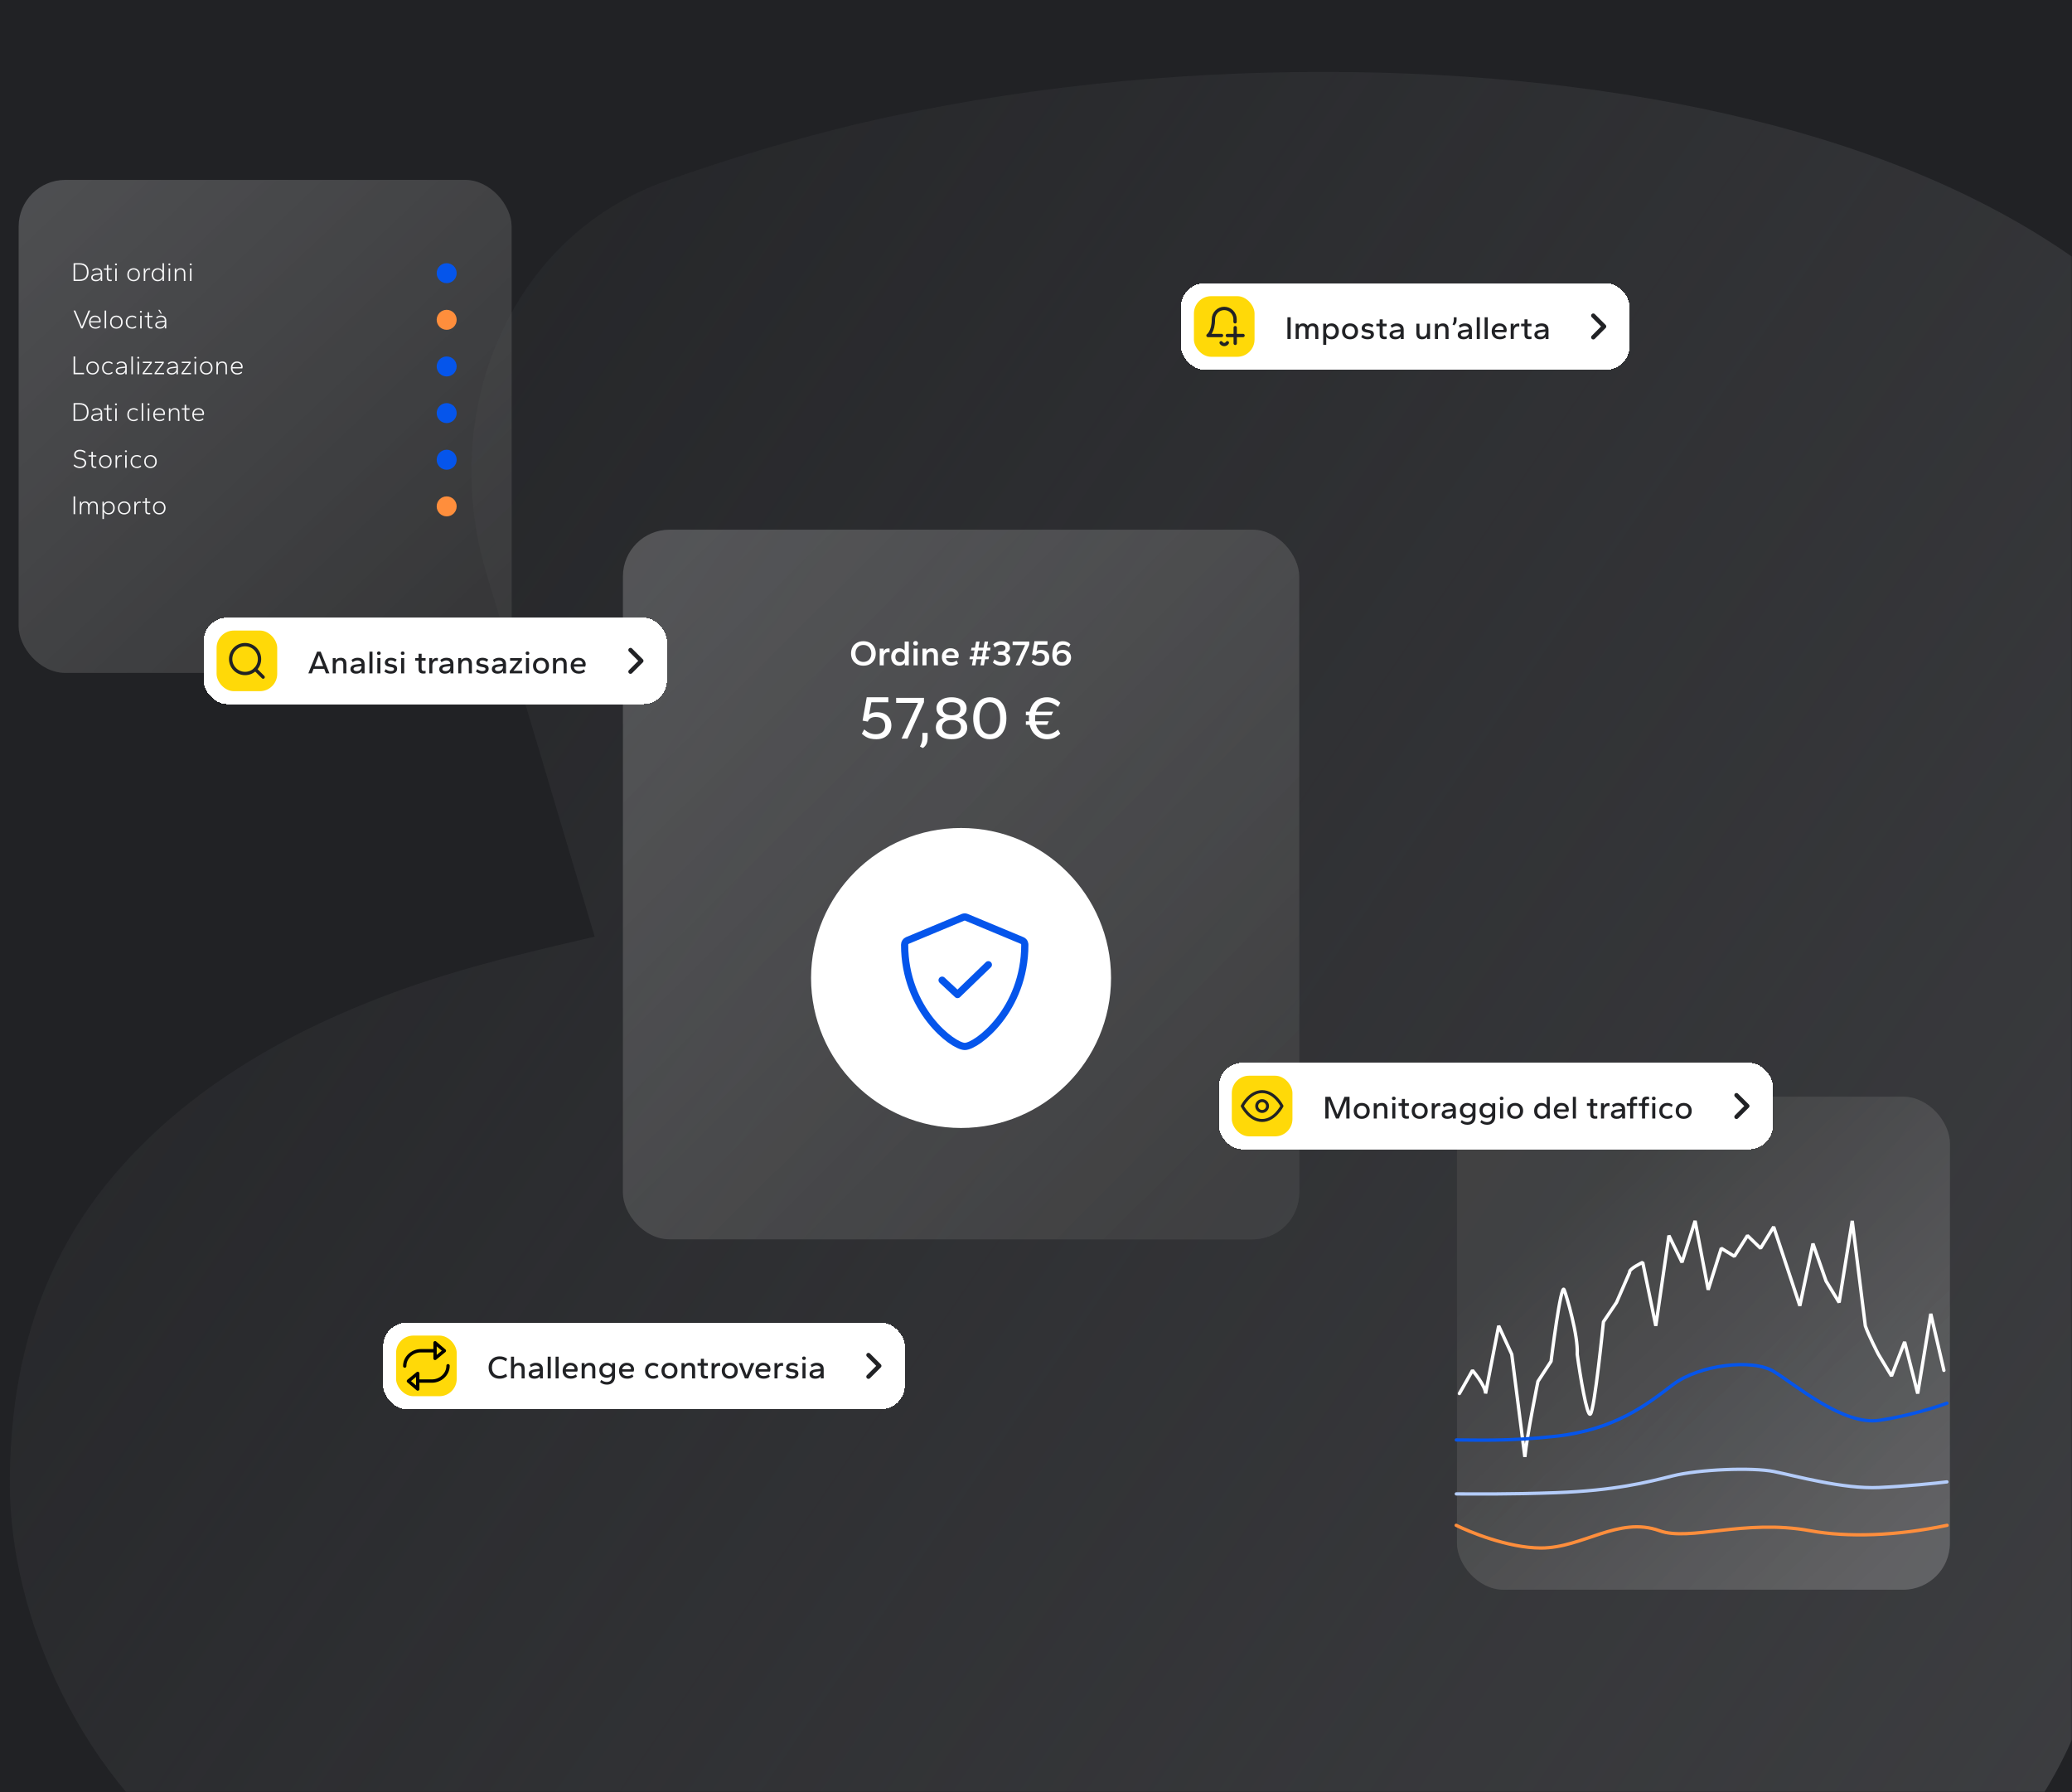
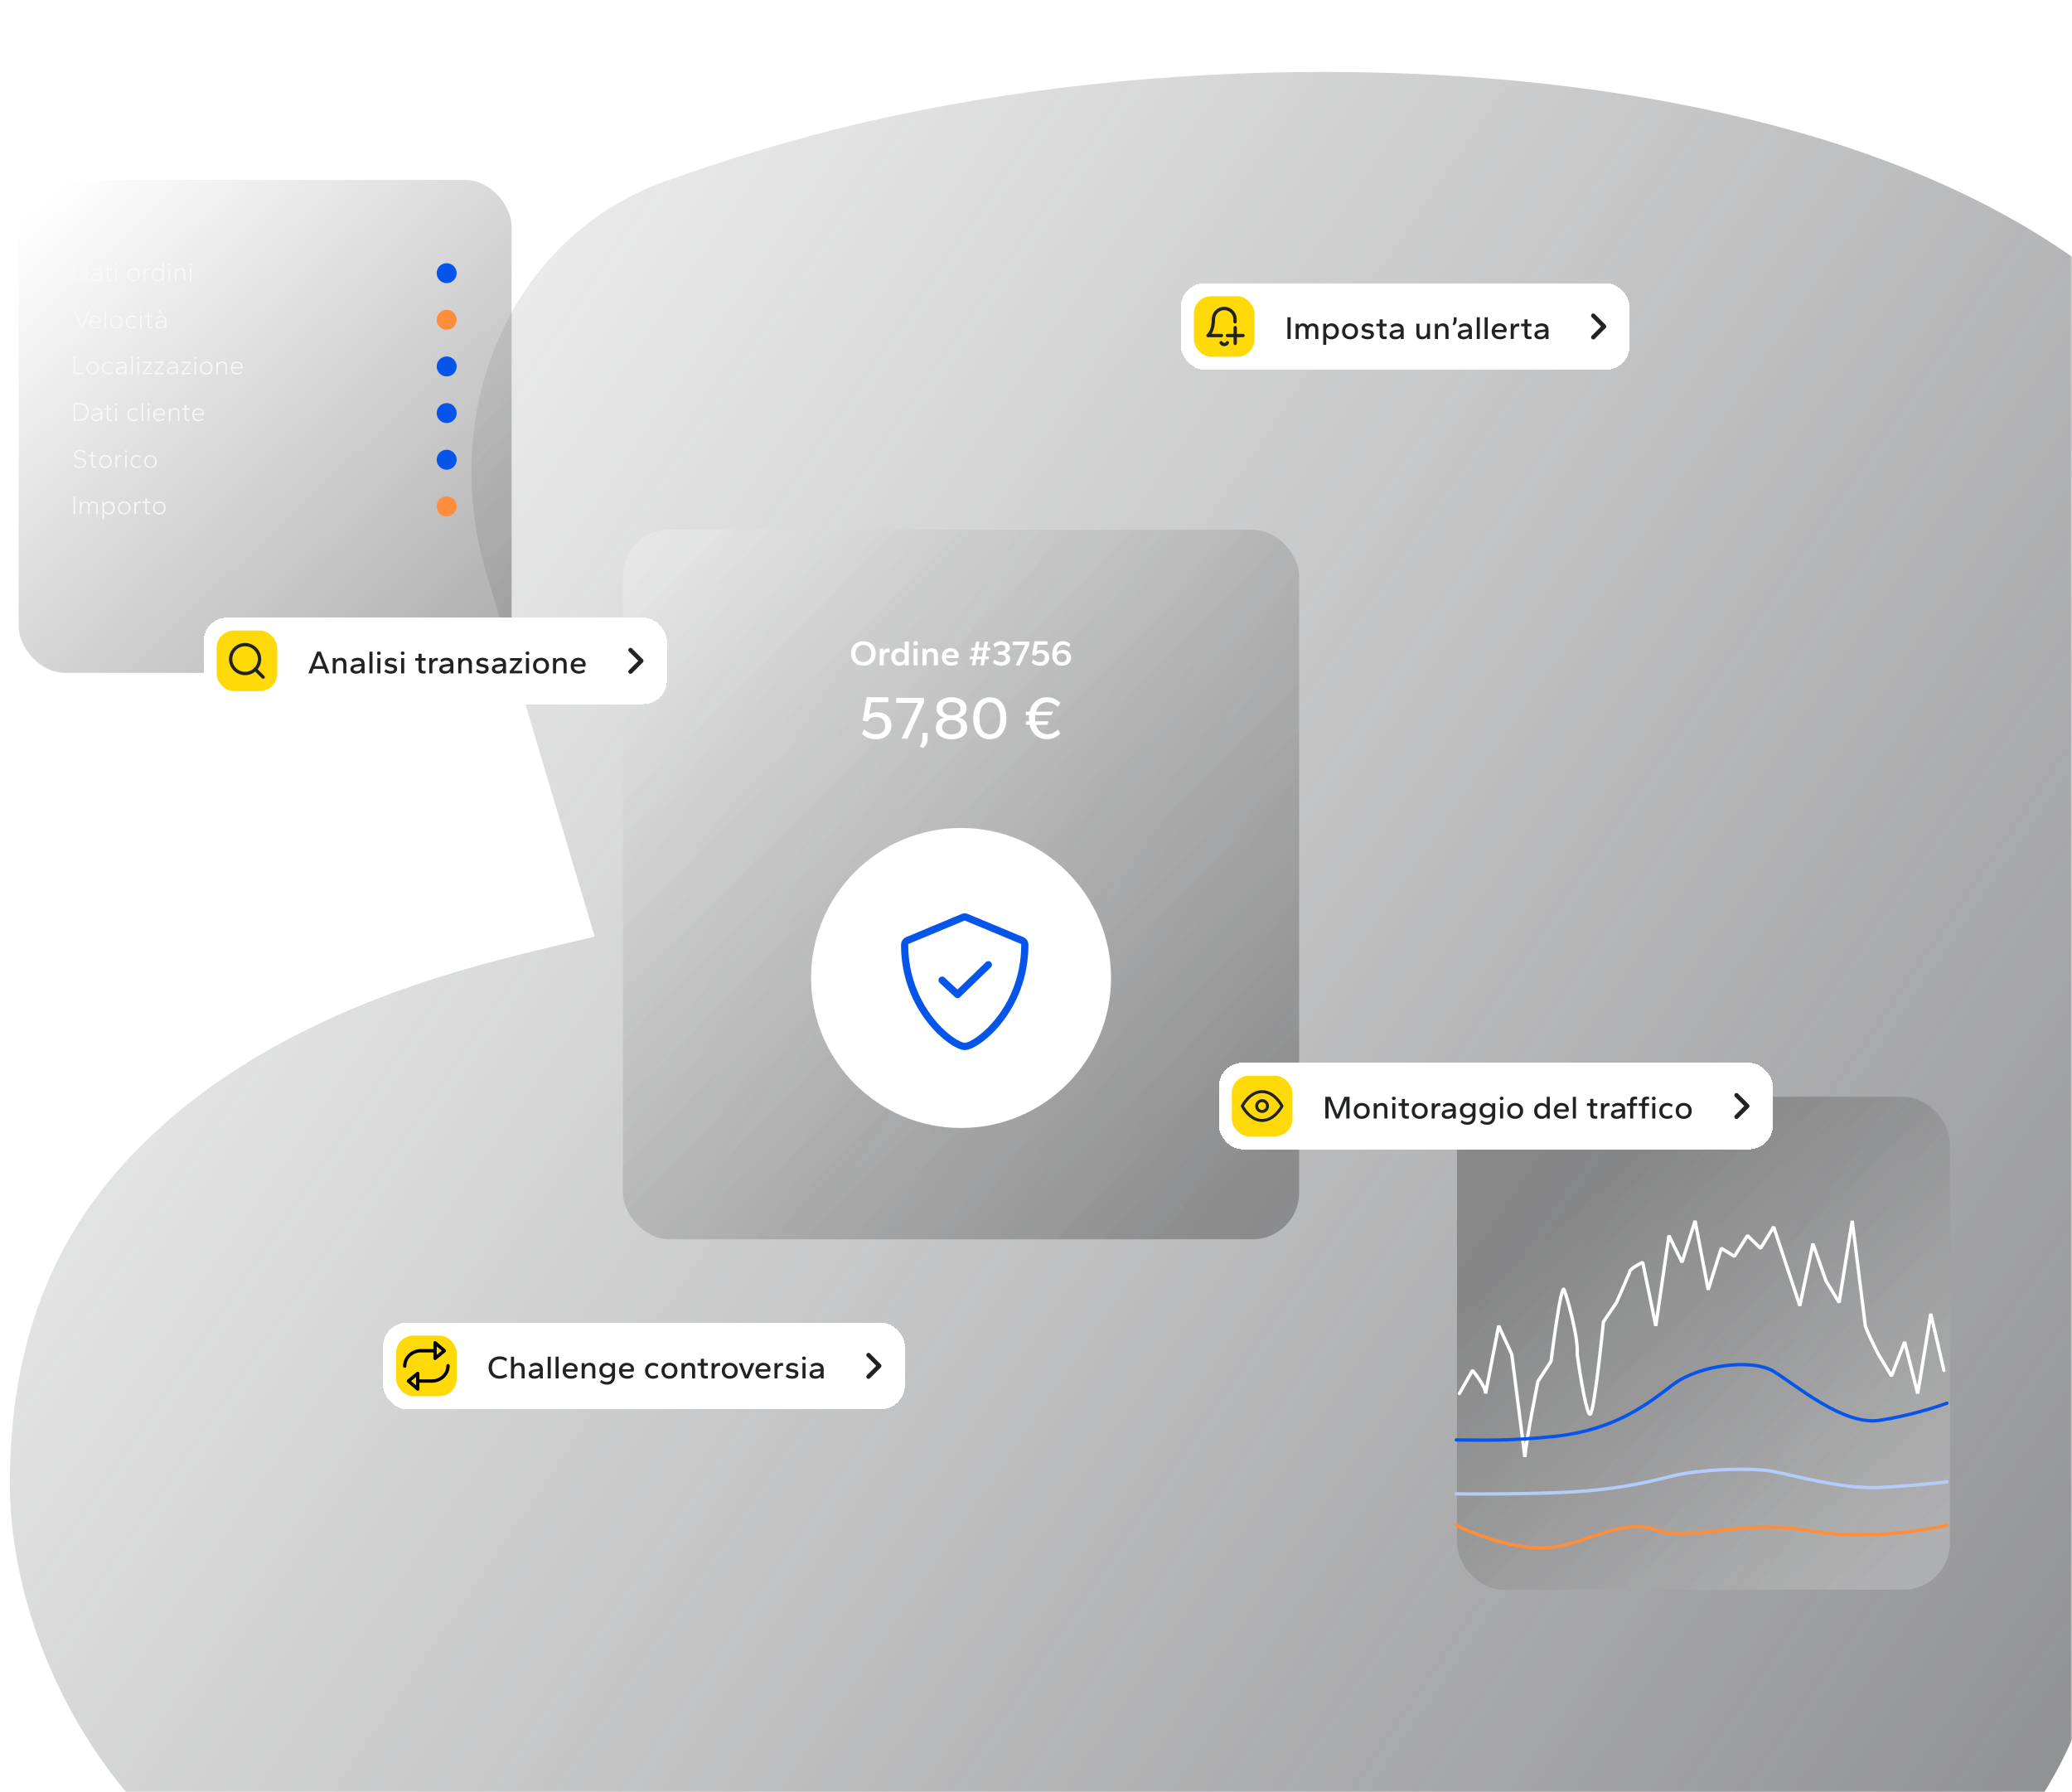
<svg xmlns="http://www.w3.org/2000/svg" xmlns:xlink="http://www.w3.org/1999/xlink" fill="none" height="538" viewBox="0 0 622 538" width="622">
  <filter id="a" color-interpolation-filters="sRGB" filterUnits="userSpaceOnUse" height="86.669" width="195.386" x="324.17" y="54.666">
    <feFlood flood-opacity="0" result="BackgroundImageFix" />
    <feColorMatrix in="SourceAlpha" result="hardAlpha" type="matrix" values="0 0 0 0 0 0 0 0 0 0 0 0 0 0 0 0 0 0 127 0" />
    <feOffset />
    <feGaussianBlur stdDeviation="15.167" />
    <feComposite in2="hardAlpha" operator="out" />
    <feColorMatrix type="matrix" values="0 0 0 0 0 0 0 0 0 0 0 0 0 0 0 0 0 0 0.06 0" />
    <feBlend in2="BackgroundImageFix" mode="normal" result="effect1_dropShadow_678_70442" />
    <feBlend in="SourceGraphic" in2="effect1_dropShadow_678_70442" mode="normal" result="shape" />
  </filter>
  <filter id="b" color-interpolation-filters="sRGB" filterUnits="userSpaceOnUse" height="86.669" width="217.305" x="84.666" y="366.666">
    <feFlood flood-opacity="0" result="BackgroundImageFix" />
    <feColorMatrix in="SourceAlpha" result="hardAlpha" type="matrix" values="0 0 0 0 0 0 0 0 0 0 0 0 0 0 0 0 0 0 127 0" />
    <feOffset />
    <feGaussianBlur stdDeviation="15.167" />
    <feComposite in2="hardAlpha" operator="out" />
    <feColorMatrix type="matrix" values="0 0 0 0 0 0 0 0 0 0 0 0 0 0 0 0 0 0 0.06 0" />
    <feBlend in2="BackgroundImageFix" mode="normal" result="effect1_dropShadow_678_70442" />
    <feBlend in="SourceGraphic" in2="effect1_dropShadow_678_70442" mode="normal" result="shape" />
  </filter>
  <filter id="c" color-interpolation-filters="sRGB" filterUnits="userSpaceOnUse" height="86.669" width="199.753" x="30.782" y="155.039">
    <feFlood flood-opacity="0" result="BackgroundImageFix" />
    <feColorMatrix in="SourceAlpha" result="hardAlpha" type="matrix" values="0 0 0 0 0 0 0 0 0 0 0 0 0 0 0 0 0 0 127 0" />
    <feOffset />
    <feGaussianBlur stdDeviation="15.167" />
    <feComposite in2="hardAlpha" operator="out" />
    <feColorMatrix type="matrix" values="0 0 0 0 0 0 0 0 0 0 0 0 0 0 0 0 0 0 0.06 0" />
    <feBlend in2="BackgroundImageFix" mode="normal" result="effect1_dropShadow_678_70442" />
    <feBlend in="SourceGraphic" in2="effect1_dropShadow_678_70442" mode="normal" result="shape" />
  </filter>
  <filter id="d" color-interpolation-filters="sRGB" filterUnits="userSpaceOnUse" height="60.001" width="200.333" x="348.88" y="302">
    <feFlood flood-opacity="0" result="BackgroundImageFix" />
    <feColorMatrix in="SourceAlpha" result="hardAlpha" type="matrix" values="0 0 0 0 0 0 0 0 0 0 0 0 0 0 0 0 0 0 127 0" />
    <feMorphology in="SourceAlpha" operator="dilate" radius="4" result="effect1_dropShadow_678_70442" />
    <feOffset />
    <feGaussianBlur stdDeviation="6.5" />
    <feComposite in2="hardAlpha" operator="out" />
    <feColorMatrix type="matrix" values="0 0 0 0 0 0 0 0 0 0 0 0 0 0 0 0 0 0 0.06 0" />
    <feBlend in2="BackgroundImageFix" mode="normal" result="effect1_dropShadow_678_70442" />
    <feBlend in="SourceGraphic" in2="effect1_dropShadow_678_70442" mode="normal" result="shape" />
  </filter>
  <linearGradient id="e" gradientUnits="userSpaceOnUse" x1="24.765" x2="973.216" y1="231.853" y2="884.188">
    <stop offset="0" stop-color="#4d4e51" stop-opacity=".1" />
    <stop offset="1" stop-color="#4d4e51" />
  </linearGradient>
  <linearGradient id="f">
    <stop offset="0" stop-opacity="0" />
    <stop offset="1" />
  </linearGradient>
  <linearGradient id="g" gradientUnits="userSpaceOnUse" x1="196.585" x2="377.492" xlink:href="#f" y1="167.691" y2="349.721" />
  <linearGradient id="h" gradientUnits="userSpaceOnUse" x1="12.586" x2="138.086" xlink:href="#f" y1="60.037" y2="192.537" />
  <linearGradient id="i" gradientUnits="userSpaceOnUse" x1="444.359" x2="569.859" y1="335.246" y2="467.746">
    <stop offset=".213" />
    <stop offset="1" stop-opacity="0" />
  </linearGradient>
  <mask id="j" height="538" maskUnits="userSpaceOnUse" width="622" x="0" y="0">
    <path d="m.5.5h621v537h-621z" fill="#d3d3d3" stroke="#d3d3d3" />
  </mask>
-   <path d="m0 0h622v538h-622z" fill="#212225" />
  <g mask="url(#j)">
    <path d="m199.797 54.367c-47.199 16.87-68.166 69.457-53.851 117.493l32.569 109.29c-15.327 3.572-30.653 7.144-45.98 11.906-41.799 13.097-73.845 32.147-96.138 57.151-22.293 25.004-33.439 55.96-33.439 95.252 0 39.291 20.9 89.298 62.699 117.873 41.799 28.576 93.351 41.673 156.05 41.673h277.085c58.583 0 116.725-46.207 130.037-103.259 24.267-104 58.243-249.172 58.243-249.172 8.36-39.291 6.967-72.629-4.179-102.395-11.147-28.576-30.653-52.389-58.519-71.439-26.473-19.05-59.913-33.338-98.926-42.863-39.012-9.525-82.204-14.288-128.184-14.288-45.979 0-93.352 4.763-139.331 15.479-19.158 4.604-38.574 10.308-58.136 17.3z" fill="url(#e)" />
    <rect fill="#fff" fill-opacity=".2" height="213" rx="14" width="203" x="187" y="159.001" />
    <rect fill="url(#g)" fill-opacity=".3" height="213" rx="14" width="203" x="187" y="159.001" />
    <g fill="#fff">
      <path d="m314.275 221.896c-.866 0-1.654-.177-2.362-.531-.708-.366-1.307-.873-1.795-1.52-.476-.647-.818-1.404-1.026-2.271h-1.135v-1.063h.952c-.024-.268-.037-.574-.037-.915 0-.342.013-.648.037-.916h-.952v-1.063h1.135c.208-.867.543-1.624 1.007-2.271.477-.647 1.069-1.148 1.777-1.502.708-.366 1.508-.549 2.399-.549.794 0 1.502.134 2.125.403.635.269 1.27.684 1.905 1.245l-.678 1.227c-.647-.488-1.209-.836-1.685-1.043-.476-.22-1.007-.33-1.593-.33-.745 0-1.423.232-2.033.696-.611.452-1.057 1.16-1.337 2.124h5.165l-.495 1.063h-4.872c-.024.317-.036.622-.036.916 0 .28.012.586.036.915h4.048l-.476 1.063h-3.352c.195.635.464 1.16.806 1.575.354.415.751.726 1.19.934.44.207.892.311 1.356.311.586 0 1.117-.104 1.593-.311.489-.208 1.05-.562 1.685-1.062l.678 1.227c-.635.561-1.27.977-1.905 1.245-.623.269-1.331.403-2.125.403z" />
      <path d="m297.136 221.896c-1.075 0-1.985-.268-2.729-.806-.745-.549-1.307-1.294-1.685-2.234-.379-.953-.568-2.039-.568-3.26 0-1.222.189-2.302.568-3.242.378-.953.94-1.698 1.685-2.235.744-.549 1.654-.824 2.729-.824 1.086 0 1.996.275 2.729.824.745.537 1.306 1.282 1.685 2.235.378.94.568 2.02.568 3.242 0 1.221-.19 2.307-.568 3.26-.379.94-.94 1.685-1.685 2.234-.733.538-1.643.806-2.729.806zm0-1.502c.61 0 1.147-.171 1.611-.513.477-.354.843-.885 1.099-1.593.269-.72.403-1.618.403-2.692 0-1.087-.134-1.985-.403-2.693-.256-.708-.622-1.233-1.099-1.575-.464-.354-1.001-.531-1.611-.531-.611 0-1.154.177-1.63.531-.464.354-.831.885-1.099 1.593-.257.696-.385 1.588-.385 2.675 0 1.074.128 1.972.385 2.692.268.708.635 1.239 1.099 1.593.476.342 1.019.513 1.63.513z" />
      <path d="m285.646 221.896c-.989 0-1.838-.146-2.546-.439-.708-.306-1.245-.721-1.612-1.246-.366-.537-.549-1.148-.549-1.831 0-.684.195-1.289.586-1.814.391-.537 1.007-.922 1.85-1.154-.769-.244-1.337-.61-1.703-1.099-.367-.488-.55-1.05-.55-1.685 0-.647.177-1.221.531-1.721.367-.501.886-.892 1.557-1.173.684-.293 1.496-.439 2.436-.439s1.746.146 2.418.439c.684.281 1.203.672 1.557 1.173.366.5.549 1.074.549 1.721 0 .635-.189 1.197-.568 1.685-.366.489-.928.855-1.685 1.099.843.232 1.459.617 1.85 1.154.391.525.586 1.13.586 1.814 0 .683-.183 1.294-.549 1.831-.367.525-.904.94-1.612 1.246-.696.293-1.545.439-2.546.439zm0-1.483c.916 0 1.618-.196 2.106-.587.489-.402.733-.921.733-1.556 0-.648-.244-1.166-.733-1.557-.488-.391-1.19-.586-2.106-.586s-1.618.195-2.106.586c-.489.391-.733.909-.733 1.557 0 .635.244 1.154.733 1.556.488.391 1.19.587 2.106.587zm0-5.715c.843 0 1.496-.171 1.96-.513s.696-.824.696-1.447c0-.622-.232-1.105-.696-1.447s-1.117-.513-1.96-.513c-.842 0-1.496.171-1.96.513s-.696.825-.696 1.447c0 .623.232 1.105.696 1.447s1.118.513 1.96.513z" />
      <path d="m277.059 224.534-.897-.44c.232-.403.409-.824.531-1.264.134-.427.201-.879.201-1.355v-1.484h1.575v1.484c0 .72-.109 1.319-.329 1.795s-.58.897-1.081 1.264z" />
      <path d="m270.648 221.713 4.945-10.733h-6.575v-1.501h8.352v1.318l-4.946 10.916z" />
      <path d="m263.064 221.896c-.647 0-1.227-.061-1.74-.183-.5-.11-.958-.287-1.373-.531-.415-.257-.824-.568-1.227-.934l.714-1.301c.598.525 1.172.898 1.722 1.118.561.219 1.135.329 1.721.329.892 0 1.588-.232 2.088-.696.501-.464.751-1.093.751-1.886 0-.818-.25-1.453-.751-1.905-.5-.464-1.196-.696-2.088-.696-.61 0-1.123.122-1.538.366-.403.232-.678.574-.824 1.026l-1.576-.293 1.246-7.015h6.484v1.502h-5.092l-.678 3.681c.281-.22.623-.39 1.026-.513.403-.122.836-.183 1.3-.183.916 0 1.698.171 2.345.513.659.342 1.16.812 1.502 1.41.342.599.512 1.289.512 2.07 0 .782-.183 1.484-.549 2.106-.366.623-.891 1.118-1.575 1.484-.672.354-1.472.531-2.4.531z" />
      <path d="m318.818 199.82c-.584 0-1.097-.117-1.538-.352-.435-.242-.773-.602-1.015-1.079-.243-.485-.364-1.09-.364-1.817 0-.819.118-1.535.353-2.147.235-.62.588-1.101 1.058-1.442.47-.342 1.057-.513 1.763-.513.463 0 .886.082 1.271.245.385.164.712.396.983.695l-.459.855c-.285-.257-.567-.442-.845-.556-.27-.121-.548-.182-.833-.182-.335 0-.652.079-.951.236-.292.149-.53.395-.716.737-.178.342-.277.79-.299 1.346.171-.235.406-.42.705-.556.307-.142.659-.213 1.058-.213.534 0 .99.099 1.368.299.377.192.666.463.865.812.2.342.299.744.299 1.207 0 .456-.11.869-.331 1.24-.214.363-.523.651-.929.865-.399.214-.88.32-1.443.32zm-.107-1.057c.463 0 .827-.121 1.09-.364.264-.249.395-.576.395-.982 0-.421-.131-.752-.395-.994-.263-.242-.627-.363-1.09-.363s-.826.121-1.089.363c-.264.242-.396.57-.396.983.064.399.214.726.449.983.235.249.58.374 1.036.374z" />
      <path d="m312.279 199.82c-.385 0-.727-.035-1.026-.106-.299-.064-.573-.168-.822-.31-.243-.143-.492-.317-.748-.524l.47-.919c.37.285.716.492 1.036.62.321.121.648.182.983.182.463 0 .826-.121 1.09-.364.263-.249.395-.576.395-.982 0-.421-.132-.752-.395-.994-.264-.242-.627-.363-1.09-.363-.328 0-.598.064-.812.192s-.363.31-.449.545l-1.1-.203.726-4.124h3.911v1.057h-2.928l-.363 1.924c.164-.121.356-.214.577-.278.228-.064.467-.096.716-.096.534 0 .99.099 1.367.299.378.192.666.463.866.812.199.342.299.744.299 1.207 0 .456-.11.869-.331 1.24-.214.363-.524.651-.93.865-.399.214-.879.32-1.442.32z" />
      <path d="m304.889 199.713 2.831-6.079h-3.739v-1.058h5v.919l-2.842 6.218z" />
      <path d="m300.57 199.82c-.484 0-.929-.074-1.335-.224-.406-.157-.798-.395-1.175-.716l.459-.929c.37.285.727.491 1.068.619.349.129.677.193.983.193.413 0 .745-.1.994-.299.256-.2.385-.471.385-.812 0-.349-.129-.62-.385-.812-.249-.2-.581-.3-.994-.3h-.94v-1.004h.94c.371 0 .673-.082.909-.246.242-.171.363-.423.363-.758 0-.328-.121-.577-.363-.748-.236-.171-.538-.257-.909-.257-.285 0-.587.065-.908.193-.32.128-.666.335-1.036.619l-.46-.929c.378-.321.759-.556 1.144-.705.391-.157.812-.235 1.26-.235.52 0 .973.085 1.357.256.385.164.688.395.908.695.221.292.332.634.332 1.025 0 .378-.114.705-.342.983-.228.271-.545.474-.951.609.449.143.794.364 1.036.663.242.292.363.637.363 1.036 0 .406-.113.766-.341 1.079-.221.314-.535.559-.941.737-.399.178-.872.267-1.421.267z" />
      <path d="m291.759 199.713.331-1.837h-1.069l.139-.834h1.069l.32-1.795h-1.068l.16-.833h1.058l.32-1.838h1.047l-.331 1.838h1.517l.332-1.838h1.047l-.332 1.838h1.058l-.139.833h-1.068l-.321 1.795h1.069l-.15.834h-1.058l-.32 1.837h-1.047l.32-1.837h-1.517l-.32 1.837zm1.517-2.671h1.506l.321-1.795h-1.507z" />
      <path d="m285.489 199.82c-.513 0-.976-.099-1.389-.299-.414-.199-.745-.491-.994-.876-.242-.392-.363-.873-.363-1.442 0-.535.114-.998.342-1.389.235-.392.544-.695.929-.909.392-.213.83-.32 1.314-.32.499 0 .933.096 1.304.288.37.186.659.442.865.77.207.327.31.701.31 1.122 0 .121-.018.256-.053.406-.036.149-.082.27-.139.363h-3.622c.035.278.121.513.256.705.143.185.328.328.556.427.228.093.495.139.801.139.313 0 .598-.046.855-.139.256-.099.498-.231.726-.395l.406.876c-.292.221-.616.388-.972.502-.349.114-.726.171-1.132.171zm-1.496-3.141h2.553c.007-.021.011-.039.011-.053 0-.022 0-.04 0-.054 0-.206-.043-.384-.128-.534-.086-.15-.218-.264-.396-.342-.171-.085-.395-.128-.673-.128-.228 0-.438.046-.63.139-.185.085-.342.21-.47.374s-.217.363-.267.598z" />
      <path d="m276.917 199.713v-5.021h1.175v.684c.149-.243.359-.435.63-.577.271-.143.602-.214.994-.214.577 0 1.025.164 1.346.491.328.328.491.834.491 1.518v3.119h-1.218v-2.938c0-.392-.081-.676-.245-.855-.157-.185-.399-.277-.727-.277-.384 0-.687.131-.908.395-.214.256-.32.616-.32 1.079v2.596z" />
      <path d="m274.245 199.713v-5.021h1.218v5.021zm.609-5.94c-.221 0-.395-.064-.524-.192-.128-.129-.192-.292-.192-.492 0-.199.064-.36.192-.481.129-.128.303-.192.524-.192.214 0 .385.064.513.192.135.129.203.292.203.492 0 .199-.068.363-.203.491-.128.121-.299.182-.513.182z" />
      <path d="m269.934 199.82c-.449 0-.855-.103-1.218-.31-.363-.213-.652-.516-.865-.908-.214-.392-.321-.858-.321-1.4 0-.541.107-1.007.321-1.399.213-.392.502-.691.865-.898.363-.213.769-.32 1.218-.32.378 0 .705.071.983.213.278.136.499.314.663.535v-2.757h1.228v7.137h-1.164v-.726c-.157.249-.381.452-.673.609-.292.149-.638.224-1.037.224zm.278-1.058c.278 0 .524-.064.737-.192.214-.128.381-.31.502-.545s.182-.509.182-.823c0-.32-.061-.594-.182-.822-.121-.235-.288-.417-.502-.545-.213-.128-.459-.192-.737-.192s-.527.064-.748.192c-.214.128-.381.31-.502.545-.114.228-.171.502-.171.822 0 .314.057.588.171.823.121.235.288.417.502.545.221.128.47.192.748.192z" />
      <path d="m264.083 199.714v-5.022h1.175v.823c.135-.307.32-.531.555-.673.235-.143.499-.214.791-.214.1 0 .189.007.267.021.078.007.139.022.182.043v1.165c-.1-.022-.2-.04-.299-.054-.1-.014-.2-.021-.3-.021-.327 0-.601.132-.822.395-.221.257-.331.627-.331 1.111v2.426z" />
      <path d="m259.186 199.82c-.755 0-1.41-.156-1.965-.47-.556-.32-.987-.755-1.293-1.303-.299-.556-.449-1.19-.449-1.902s.15-1.343.449-1.891c.306-.556.737-.99 1.293-1.303.555-.321 1.21-.481 1.965-.481s1.411.16 1.966.481c.556.313.983.747 1.282 1.303.307.548.46 1.179.46 1.891s-.153 1.346-.46 1.902c-.299.548-.726.983-1.282 1.303-.555.314-1.211.47-1.966.47zm.011-1.132c.477 0 .894-.107 1.25-.321.356-.213.631-.512.823-.897.199-.385.299-.826.299-1.325 0-.506-.1-.947-.299-1.325-.192-.384-.467-.684-.823-.897-.356-.214-.776-.321-1.261-.321-.477 0-.897.107-1.26.321-.356.213-.634.513-.834.897-.192.378-.288.819-.288 1.325 0 .499.096.94.288 1.325.2.385.478.684.834.897.363.214.787.321 1.271.321z" />
      <circle cx="288.5" cy="293.56" r="45.026" />
    </g>
    <path d="m307.642 283.605c0 19.545-14.418 30.511-18.027 30.511-3.713-.078-18.053-11.087-18.053-30.537 0-.564.336-1.063.845-1.28l16.657-6.94c.171-.072.356-.11.543-.11.18 0 .36.035.531.11l16.656 6.94c.796.334.848 1.089.848 1.306z" stroke="#0555eb" stroke-linejoin="round" stroke-width="2.168" />
    <path d="m282.813 294.223 4.624 4.31 9.257-8.942" stroke="#0555eb" stroke-linecap="round" stroke-linejoin="round" stroke-width="2.168" />
    <rect fill="#fff" fill-opacity=".2" height="147.979" rx="14" width="147.979" x="5.599" y="54" />
    <rect fill="url(#h)" fill-opacity=".3" height="147.979" rx="14" width="147.979" x="5.599" y="54" />
    <path d="m57.033 84.343v-3.76h.448v3.76zm.224-4.704c-.091 0-.165-.024-.224-.072-.053-.053-.08-.123-.08-.208 0-.08.027-.147.08-.2.059-.053.133-.08.224-.08.091 0 .163.027.216.08.059.053.088.12.088.2 0 .085-.029.155-.088.208-.053.048-.125.072-.216.072z" fill="#f8f8f9" />
    <path d="m52.47 84.343v-3.76h.432v.712c.112-.245.283-.437.512-.576.229-.144.507-.216.832-.216.437 0 .776.125 1.016.376.245.245.368.635.368 1.168v2.296h-.44v-2.264c0-.416-.085-.715-.256-.896-.171-.187-.427-.28-.768-.28-.405 0-.715.139-.928.416-.213.277-.32.651-.32 1.12v1.904z" fill="#f8f8f9" />
    <path d="m50.626 84.343v-3.76h.448v3.76zm.224-4.704c-.091 0-.165-.024-.224-.072-.053-.053-.08-.123-.08-.208 0-.08.027-.147.08-.2.059-.053.133-.08.224-.08s.163.027.216.08c.059.053.088.12.088.2 0 .085-.029.155-.088.208-.053.048-.125.072-.216.072z" fill="#f8f8f9" />
    <path d="m47.335 84.423c-.352 0-.664-.08-.936-.24-.267-.16-.477-.387-.632-.68-.155-.293-.232-.64-.232-1.04s.077-.747.232-1.04c.155-.293.365-.52.632-.68.272-.16.584-.24.936-.24.336 0 .632.075.888.224.256.149.443.352.56.608v-2.336h.448v5.344h-.432v-.768c-.117.256-.304.461-.56.616-.256.155-.557.232-.904.232zm.064-.392c.272 0 .512-.061.72-.184.213-.128.379-.309.496-.544.123-.235.184-.515.184-.84 0-.325-.061-.603-.184-.832-.117-.235-.283-.413-.496-.536-.208-.128-.448-.192-.72-.192s-.515.064-.728.192c-.208.123-.373.301-.496.536-.117.229-.176.507-.176.832 0 .325.059.605.176.84.123.235.288.416.496.544.213.123.456.184.728.184z" fill="#f8f8f9" />
    <path d="m43.158 84.343v-3.76h.432v.8c.101-.272.248-.48.44-.624.197-.149.424-.224.68-.224.075 0 .144.005.208.016.064.005.115.016.152.032v.408c-.064-.016-.128-.027-.192-.032-.064-.005-.131-.008-.2-.008-.309 0-.565.139-.768.416-.203.277-.304.664-.304 1.16v1.816z" fill="#f8f8f9" />
    <path d="m40.103 84.423c-.373 0-.701-.08-.984-.24-.283-.16-.504-.387-.664-.68-.16-.293-.24-.64-.24-1.04 0-.395.08-.739.24-1.032.16-.293.381-.52.664-.68.283-.165.611-.248.984-.248.373 0 .701.083.984.248.283.16.504.387.664.68.16.293.24.637.24 1.032 0 .4-.08.747-.24 1.04-.16.293-.381.52-.664.68-.283.16-.611.24-.984.24zm0-.392c.288 0 .539-.061.752-.184.213-.128.379-.309.496-.544.117-.235.176-.515.176-.84 0-.325-.061-.603-.184-.832-.117-.235-.283-.413-.496-.536-.213-.128-.461-.192-.744-.192-.288 0-.539.064-.752.192-.213.123-.381.301-.504.536-.117.229-.176.507-.176.832 0 .325.059.605.176.84.123.235.291.416.504.544.213.123.464.184.752.184z" fill="#f8f8f9" />
    <path d="m34.595 84.343v-3.76h.448v3.76zm.224-4.704c-.091 0-.165-.024-.224-.072-.053-.053-.08-.123-.08-.208 0-.08.027-.147.08-.2.059-.053.133-.08.224-.08.091 0 .163.027.216.08.059.053.088.12.088.2 0 .085-.029.155-.088.208-.053.048-.125.072-.216.072z" fill="#f8f8f9" />
    <path d="m33.097 84.391c-.336 0-.592-.083-.768-.248-.171-.171-.256-.435-.256-.792v-2.376h-.872v-.392h.872v-1.072h.448v1.072h1.024v.392h-1.024v2.352c0 .235.053.405.16.512.112.107.272.16.48.16.064 0 .133-.003.208-.008.075-.005.133-.013.176-.024v.368c-.048.021-.115.035-.2.04-.085.011-.168.016-.248.016z" fill="#f8f8f9" />
    <path d="m28.795 84.423c-.299 0-.555-.045-.768-.136-.213-.091-.376-.219-.488-.384-.112-.171-.168-.368-.168-.592 0-.229.056-.419.168-.568.117-.149.283-.269.496-.36.213-.091.467-.155.76-.192l1.44-.176c-.016-.379-.131-.659-.344-.84-.208-.181-.496-.272-.864-.272-.208 0-.405.04-.592.12-.187.075-.384.197-.592.368l-.2-.336c.171-.165.373-.299.608-.4.24-.101.499-.152.776-.152.549 0 .96.133 1.232.4.277.267.416.651.416 1.152v2.288h-.432v-.672c-.144.251-.341.44-.592.568-.251.123-.536.184-.856.184zm.064-.392c.299 0 .549-.061.752-.184.203-.128.357-.291.464-.488.107-.197.16-.4.16-.608v-.36l-1.352.168c-.336.037-.597.112-.784.224-.181.112-.272.285-.272.52 0 .224.091.403.272.536.181.128.435.192.76.192z" fill="#f8f8f9" />
    <path d="m22.088 84.343v-5.344h1.768c.891 0 1.568.224 2.032.672s.696 1.115.696 2c0 .885-.232 1.552-.696 2s-1.141.672-2.032.672zm.472-.416h1.224c.8 0 1.384-.187 1.752-.56.373-.373.56-.939.56-1.696 0-.757-.187-1.323-.56-1.696-.368-.373-.952-.56-1.752-.56h-1.224z" fill="#f8f8f9" />
    <circle cx="134.088" cy="81.999" fill="#0555eb" r="3" />
    <path d="m48.032 98.647c-.299 0-.555-.045-.768-.136-.213-.091-.376-.219-.488-.384-.112-.171-.168-.368-.168-.592 0-.229.056-.419.168-.568.117-.149.283-.269.496-.36.213-.091.467-.155.76-.192l1.44-.176c-.016-.379-.131-.659-.344-.84-.208-.181-.496-.272-.864-.272-.208 0-.405.04-.592.12-.187.075-.384.197-.592.368l-.2-.336c.171-.165.373-.299.608-.4.24-.101.499-.152.776-.152.549 0 .96.133 1.232.4.277.267.416.651.416 1.152v2.288h-.432v-.672c-.144.251-.341.44-.592.568-.251.123-.536.184-.856.184zm.064-.392c.299 0 .549-.061.752-.184.203-.128.357-.291.464-.488.107-.197.16-.4.16-.608v-.36l-1.352.168c-.336.037-.597.112-.784.224-.181.112-.272.285-.272.52 0 .224.091.403.272.536.181.128.435.192.76.192zm.168-4.088-.776-1.168h.472l.624 1.168z" fill="#f8f8f9" />
    <path d="m45.334 98.615c-.336 0-.592-.083-.768-.248-.171-.171-.256-.435-.256-.792v-2.376h-.872v-.392h.872v-1.072h.448v1.072h1.024v.392h-1.024v2.352c0 .235.053.405.16.512.112.107.272.16.48.16.064 0 .133-.003.208-.008.075-.005.133-.013.176-.024v.368c-.048.021-.115.035-.2.04-.085.011-.168.016-.248.016z" fill="#f8f8f9" />
    <path d="m42.074 98.567v-3.76h.448v3.76zm.224-4.704c-.091 0-.165-.024-.224-.072-.053-.053-.08-.123-.08-.208 0-.08.027-.147.08-.2.059-.053.133-.08.224-.08.091 0 .163.027.216.08.059.053.088.12.088.2 0 .085-.029.155-.088.208-.053.048-.125.072-.216.072z" fill="#f8f8f9" />
    <path d="m39.644 98.647c-.373 0-.701-.08-.984-.24-.283-.16-.504-.387-.664-.68-.16-.293-.24-.64-.24-1.04 0-.395.08-.739.24-1.032.16-.293.381-.52.664-.68.283-.165.611-.248.984-.248.272 0 .517.043.736.128.219.08.408.197.568.352l-.192.336c-.165-.144-.344-.248-.536-.312-.187-.069-.379-.104-.576-.104-.288 0-.539.064-.752.192-.213.123-.381.301-.504.536-.117.229-.176.507-.176.832 0 .325.059.605.176.84.123.235.291.416.504.544.213.123.464.184.752.184.197 0 .389-.035.576-.104.192-.069.371-.173.536-.312l.192.328c-.16.155-.349.275-.568.36-.219.08-.464.12-.736.12z" fill="#f8f8f9" />
    <path d="m34.926 98.647c-.373 0-.701-.08-.984-.24s-.504-.387-.664-.68c-.16-.293-.24-.64-.24-1.04 0-.395.08-.739.24-1.032.16-.293.381-.52.664-.68.283-.165.611-.248.984-.248s.701.083.984.248c.283.16.504.387.664.68.16.293.24.637.24 1.032 0 .4-.08.747-.24 1.04-.16.293-.381.52-.664.68s-.611.24-.984.24zm0-.392c.288 0 .539-.061.752-.184.213-.128.379-.309.496-.544.117-.235.176-.515.176-.84 0-.325-.061-.603-.184-.832-.117-.235-.283-.413-.496-.536-.213-.128-.461-.192-.744-.192-.288 0-.539.064-.752.192-.213.123-.381.301-.504.536-.117.229-.176.507-.176.832 0 .325.059.605.176.84.123.235.291.416.504.544.213.123.464.184.752.184z" fill="#f8f8f9" />
    <path d="m31.418 98.567v-5.344h.448v5.344z" fill="#f8f8f9" />
    <path d="m28.613 98.647c-.368 0-.696-.077-.984-.232-.283-.16-.507-.387-.672-.68-.16-.293-.24-.643-.24-1.048 0-.4.08-.747.24-1.04.16-.293.376-.52.648-.68s.579-.24.92-.24c.363 0 .672.075.928.224.261.144.459.339.592.584.139.245.208.517.208.816 0 .075-.013.157-.04.248-.021.085-.045.155-.072.208h-2.968c.016.304.085.565.208.784.128.213.299.379.512.496.213.112.464.168.752.168.261 0 .488-.04.68-.12.197-.085.387-.205.568-.36l.2.336c-.197.181-.416.317-.656.408-.24.085-.515.128-.824.128zm-1.44-2.224h2.6c.011-.016.016-.035.016-.056 0-.021 0-.043 0-.064 0-.229-.048-.432-.144-.608s-.237-.315-.424-.416c-.181-.101-.411-.152-.688-.152-.224 0-.435.053-.632.16-.192.101-.352.248-.48.44s-.211.424-.248.696z" fill="#f8f8f9" />
    <path d="m24.336 98.567-2.248-5.344h.512l1.984 4.808 1.984-4.808h.52l-2.248 5.344z" fill="#f8f8f9" />
    <circle cx="134.088" cy="95.999" fill="#ff8e3c" r="3" />
    <path d="m71.205 112.423c-.368 0-.696-.077-.984-.232-.283-.16-.507-.387-.672-.68-.16-.293-.24-.643-.24-1.048 0-.4.08-.747.24-1.04s.376-.52.648-.68.579-.24.92-.24c.363 0 .672.075.928.224.261.144.459.339.592.584.139.245.208.517.208.816 0 .075-.013.157-.04.248-.021.085-.045.155-.072.208h-2.968c.016.304.085.565.208.784.128.213.299.379.512.496.213.112.464.168.752.168.261 0 .488-.04.68-.12.197-.085.387-.205.568-.36l.2.336c-.197.181-.416.317-.656.408-.24.085-.515.128-.824.128zm-1.44-2.224h2.6c.011-.016.016-.035.016-.056s0-.043 0-.064c0-.229-.048-.432-.144-.608s-.237-.315-.424-.416c-.181-.101-.411-.152-.688-.152-.224 0-.435.053-.632.16-.192.101-.352.248-.48.44s-.211.424-.248.696z" fill="#f8f8f9" />
    <path d="m64.97 112.343v-3.76h.432v.712c.112-.245.283-.437.512-.576.229-.144.507-.216.832-.216.437 0 .776.125 1.016.376.245.245.368.635.368 1.168v2.296h-.44v-2.264c0-.416-.085-.715-.256-.896-.171-.187-.427-.28-.768-.28-.405 0-.715.139-.928.416s-.32.651-.32 1.12v1.904z" fill="#f8f8f9" />
    <path d="m61.915 112.423c-.373 0-.701-.08-.984-.24-.283-.16-.504-.387-.664-.68s-.24-.64-.24-1.04c0-.395.08-.739.24-1.032s.381-.52.664-.68c.283-.165.611-.248.984-.248.373 0 .701.083.984.248.283.16.504.387.664.68s.24.637.24 1.032c0 .4-.08.747-.24 1.04s-.381.52-.664.68c-.283.16-.611.24-.984.24zm0-.392c.288 0 .539-.061.752-.184.213-.128.379-.309.496-.544.117-.235.176-.515.176-.84s-.061-.603-.184-.832c-.117-.235-.283-.413-.496-.536-.213-.128-.461-.192-.744-.192-.288 0-.539.064-.752.192-.213.123-.381.301-.504.536-.117.229-.176.507-.176.832s.059.605.176.84c.123.235.291.416.504.544.213.123.464.184.752.184z" fill="#f8f8f9" />
    <path d="m58.408 112.343v-3.76h.448v3.76zm.224-4.704c-.091 0-.165-.024-.224-.072-.053-.053-.08-.123-.08-.208 0-.08.027-.147.08-.2.059-.053.133-.08.224-.08.091 0 .163.027.216.08.059.053.088.12.088.2 0 .085-.029.155-.088.208-.053.048-.125.072-.216.072z" fill="#f8f8f9" />
    <path d="m54.478 112.343v-.36l2.264-3.008h-2.184v-.392h2.696v.36l-2.264 3.008h2.344v.392z" fill="#f8f8f9" />
    <path d="m51.529 112.423c-.299 0-.555-.045-.768-.136-.213-.091-.376-.219-.488-.384-.112-.171-.168-.368-.168-.592 0-.229.056-.419.168-.568.117-.149.283-.269.496-.36.213-.091.467-.155.76-.192l1.44-.176c-.016-.379-.131-.659-.344-.84-.208-.181-.496-.272-.864-.272-.208 0-.405.04-.592.12-.187.075-.384.197-.592.368l-.2-.336c.171-.165.373-.299.608-.4.24-.101.499-.152.776-.152.549 0 .96.133 1.232.4.277.267.416.651.416 1.152v2.288h-.432v-.672c-.144.251-.341.44-.592.568-.251.123-.536.184-.856.184zm.064-.392c.299 0 .549-.061.752-.184.203-.128.357-.291.464-.488.107-.197.16-.4.16-.608v-.36l-1.352.168c-.336.037-.597.112-.784.224-.181.112-.272.285-.272.52 0 .224.091.403.272.536.181.128.435.192.76.192z" fill="#f8f8f9" />
    <path d="m46.4 112.343v-.36l2.264-3.008h-2.184v-.392h2.696v.36l-2.264 3.008h2.344v.392z" fill="#f8f8f9" />
    <path d="m42.798 112.343v-.36l2.264-3.008h-2.184v-.392h2.696v.36l-2.264 3.008h2.344v.392z" fill="#f8f8f9" />
    <path d="m41.283 112.343v-3.76h.448v3.76zm.224-4.704c-.091 0-.165-.024-.224-.072-.053-.053-.08-.123-.08-.208 0-.08.027-.147.08-.2.059-.053.133-.08.224-.08.091 0 .163.027.216.08.059.053.088.12.088.2 0 .085-.029.155-.088.208-.053.048-.125.072-.216.072z" fill="#f8f8f9" />
    <path d="m39.439 112.343v-5.344h.448v5.344z" fill="#f8f8f9" />
    <path d="m36.162 112.423c-.299 0-.555-.045-.768-.136-.213-.091-.376-.219-.488-.384-.112-.171-.168-.368-.168-.592 0-.229.056-.419.168-.568.117-.149.283-.269.496-.36.213-.091.467-.155.76-.192l1.44-.176c-.016-.379-.131-.659-.344-.84-.208-.181-.496-.272-.864-.272-.208 0-.405.04-.592.12-.187.075-.384.197-.592.368l-.2-.336c.171-.165.373-.299.608-.4.24-.101.499-.152.776-.152.549 0 .96.133 1.232.4.277.267.416.651.416 1.152v2.288h-.432v-.672c-.144.251-.341.44-.592.568-.251.123-.536.184-.856.184zm.064-.392c.299 0 .549-.061.752-.184.203-.128.357-.291.464-.488.107-.197.16-.4.16-.608v-.36l-1.352.168c-.336.037-.597.112-.784.224-.181.112-.272.285-.272.52 0 .224.091.403.272.536.181.128.435.192.76.192z" fill="#f8f8f9" />
    <path d="m32.532 112.423c-.373 0-.701-.08-.984-.24-.283-.16-.504-.387-.664-.68s-.24-.64-.24-1.04c0-.395.08-.739.24-1.032s.381-.52.664-.68c.283-.165.611-.248.984-.248.272 0 .517.043.736.128.219.08.408.197.568.352l-.192.336c-.165-.144-.344-.248-.536-.312-.187-.069-.379-.104-.576-.104-.288 0-.539.064-.752.192-.213.123-.381.301-.504.536-.117.229-.176.507-.176.832s.059.605.176.84c.123.235.291.416.504.544.213.123.464.184.752.184.197 0 .389-.035.576-.104.192-.069.371-.173.536-.312l.192.328c-.16.155-.349.275-.568.36-.219.08-.464.12-.736.12z" fill="#f8f8f9" />
    <path d="m27.814 112.423c-.373 0-.701-.08-.984-.24-.283-.16-.504-.387-.664-.68s-.24-.64-.24-1.04c0-.395.08-.739.24-1.032s.381-.52.664-.68c.283-.165.611-.248.984-.248.373 0 .701.083.984.248.283.16.504.387.664.68s.24.637.24 1.032c0 .4-.08.747-.24 1.04s-.381.52-.664.68c-.283.16-.611.24-.984.24zm0-.392c.288 0 .539-.061.752-.184.213-.128.379-.309.496-.544.117-.235.176-.515.176-.84s-.061-.603-.184-.832c-.117-.235-.283-.413-.496-.536-.213-.128-.461-.192-.744-.192-.288 0-.539.064-.752.192-.213.123-.381.301-.504.536-.117.229-.176.507-.176.832s.059.605.176.84c.123.235.291.416.504.544.213.123.464.184.752.184z" fill="#f8f8f9" />
    <path d="m22.088 112.343v-5.344h.472v4.92h2.664v.424z" fill="#f8f8f9" />
    <circle cx="134.088" cy="109.999" fill="#0555eb" r="3" />
    <path d="m59.619 126.423c-.368 0-.696-.077-.984-.232-.283-.16-.507-.387-.672-.68-.16-.293-.24-.643-.24-1.048 0-.4.08-.747.24-1.04s.376-.52.648-.68.579-.24.92-.24c.363 0 .672.075.928.224.261.144.459.339.592.584.139.245.208.517.208.816 0 .075-.013.157-.04.248-.021.085-.045.155-.072.208h-2.968c.016.304.085.565.208.784.128.213.299.379.512.496.213.112.464.168.752.168.261 0 .488-.04.68-.12.197-.085.387-.205.568-.36l.2.336c-.197.181-.416.317-.656.408-.24.085-.515.128-.824.128zm-1.44-2.224h2.6c.011-.016.016-.035.016-.056s0-.043 0-.064c0-.229-.048-.432-.144-.608s-.237-.315-.424-.416c-.181-.101-.411-.152-.688-.152-.224 0-.435.053-.632.16-.192.101-.352.248-.48.44s-.211.424-.248.696z" fill="#f8f8f9" />
    <path d="m56.449 126.391c-.336 0-.592-.083-.768-.248-.171-.171-.256-.435-.256-.792v-2.376h-.872v-.392h.872v-1.072h.448v1.072h1.024v.392h-1.024v2.352c0 .234.053.405.16.512.112.106.272.16.48.16.064 0 .133-.003.208-.008.075-.006.133-.014.176-.024v.368c-.048.021-.115.034-.2.04-.085.01-.168.016-.248.016z" fill="#f8f8f9" />
    <path d="m50.697 126.343v-3.76h.432v.712c.112-.245.283-.437.512-.576.229-.144.507-.216.832-.216.437 0 .776.125 1.016.376.245.245.368.635.368 1.168v2.296h-.44v-2.264c0-.416-.085-.715-.256-.896-.171-.187-.427-.28-.768-.28-.405 0-.715.139-.928.416-.213.277-.32.651-.32 1.12v1.904z" fill="#f8f8f9" />
    <path d="m47.892 126.423c-.368 0-.696-.077-.984-.232-.283-.16-.507-.387-.672-.68-.16-.293-.24-.643-.24-1.048 0-.4.08-.747.24-1.04s.376-.52.648-.68.579-.24.92-.24c.363 0 .672.075.928.224.261.144.459.339.592.584.139.245.208.517.208.816 0 .075-.013.157-.04.248-.021.085-.045.155-.072.208h-2.968c.016.304.085.565.208.784.128.213.299.379.512.496.213.112.464.168.752.168.261 0 .488-.04.68-.12.197-.085.387-.205.568-.36l.2.336c-.197.181-.416.317-.656.408-.24.085-.515.128-.824.128zm-1.44-2.224h2.6c.011-.016.016-.035.016-.056s0-.043 0-.064c0-.229-.048-.432-.144-.608s-.237-.315-.424-.416c-.181-.101-.411-.152-.688-.152-.224 0-.435.053-.632.16-.192.101-.352.248-.48.44s-.211.424-.248.696z" fill="#f8f8f9" />
    <path d="m44.376 126.343v-3.76h.448v3.76zm.224-4.704c-.091 0-.165-.024-.224-.072-.053-.053-.08-.123-.08-.208 0-.08.027-.147.08-.2.059-.053.133-.08.224-.08s.163.027.216.08c.059.053.088.12.088.2 0 .085-.029.155-.088.208-.053.048-.125.072-.216.072z" fill="#f8f8f9" />
    <path d="m42.533 126.343v-5.344h.448v5.344z" fill="#f8f8f9" />
    <path d="m40.103 126.423c-.373 0-.701-.08-.984-.24-.283-.16-.504-.387-.664-.68s-.24-.64-.24-1.04c0-.395.08-.739.24-1.032s.381-.52.664-.68c.283-.165.611-.248.984-.248.272 0 .517.043.736.128.219.08.408.197.568.352l-.192.336c-.165-.144-.344-.248-.536-.312-.187-.069-.379-.104-.576-.104-.288 0-.539.064-.752.192-.213.123-.381.301-.504.536-.117.229-.176.507-.176.832s.059.605.176.84c.123.235.291.416.504.544.213.123.464.184.752.184.197 0 .389-.035.576-.104.192-.069.371-.173.536-.312l.192.328c-.16.155-.349.275-.568.36-.219.08-.464.12-.736.12z" fill="#f8f8f9" />
    <path d="m34.595 126.343v-3.76h.448v3.76zm.224-4.704c-.091 0-.165-.024-.224-.072-.053-.053-.08-.123-.08-.208 0-.08.027-.147.08-.2.059-.053.133-.08.224-.08.091 0 .163.027.216.08.059.053.088.12.088.2 0 .085-.029.155-.088.208-.053.048-.125.072-.216.072z" fill="#f8f8f9" />
    <path d="m33.097 126.391c-.336 0-.592-.083-.768-.248-.171-.171-.256-.435-.256-.792v-2.376h-.872v-.392h.872v-1.072h.448v1.072h1.024v.392h-1.024v2.352c0 .234.053.405.16.512.112.106.272.16.48.16.064 0 .133-.003.208-.008.075-.006.133-.014.176-.024v.368c-.048.021-.115.034-.2.04-.085.01-.168.016-.248.016z" fill="#f8f8f9" />
    <path d="m28.795 126.423c-.299 0-.555-.045-.768-.136s-.376-.219-.488-.384c-.112-.171-.168-.368-.168-.592 0-.229.056-.419.168-.568.117-.149.283-.269.496-.36s.467-.155.76-.192l1.44-.176c-.016-.379-.131-.659-.344-.84-.208-.181-.496-.272-.864-.272-.208 0-.405.04-.592.12-.187.075-.384.197-.592.368l-.2-.336c.171-.165.373-.299.608-.4.24-.101.499-.152.776-.152.549 0 .96.133 1.232.4.277.267.416.651.416 1.152v2.288h-.432v-.672c-.144.251-.341.44-.592.568-.251.123-.536.184-.856.184zm.064-.392c.299 0 .549-.061.752-.184.203-.128.357-.291.464-.488s.16-.4.16-.608v-.36l-1.352.168c-.336.037-.597.112-.784.224-.181.112-.272.285-.272.52 0 .224.091.403.272.536.181.128.435.192.76.192z" fill="#f8f8f9" />
    <path d="m22.088 126.343v-5.344h1.768c.891 0 1.568.224 2.032.672s.696 1.115.696 2-.232 1.552-.696 2-1.141.672-2.032.672zm.472-.416h1.224c.8 0 1.384-.187 1.752-.56.373-.373.56-.939.56-1.696s-.187-1.323-.56-1.696c-.368-.373-.952-.56-1.752-.56h-1.224z" fill="#f8f8f9" />
    <circle cx="134.088" cy="123.999" fill="#0555eb" r="3" />
    <path d="m45.179 140.503c-.373 0-.701-.08-.984-.24s-.504-.387-.664-.68-.24-.64-.24-1.04c0-.395.08-.739.24-1.032s.381-.52.664-.68c.283-.165.611-.248.984-.248s.701.083.984.248c.283.16.504.387.664.68s.24.637.24 1.032c0 .4-.08.747-.24 1.04s-.381.52-.664.68-.611.24-.984.24zm0-.392c.288 0 .539-.061.752-.184.213-.128.379-.309.496-.544s.176-.515.176-.84-.061-.603-.184-.832c-.117-.235-.283-.413-.496-.536-.213-.128-.461-.192-.744-.192-.288 0-.539.064-.752.192-.213.123-.381.301-.504.536-.117.229-.176.507-.176.832s.059.605.176.84c.123.235.291.416.504.544.213.123.464.184.752.184z" fill="#f8f8f9" />
    <path d="m41.085 140.503c-.373 0-.701-.08-.984-.24-.283-.16-.504-.387-.664-.68s-.24-.64-.24-1.04c0-.395.08-.739.24-1.032s.381-.52.664-.68c.283-.165.611-.248.984-.248.272 0 .517.043.736.128.219.08.408.197.568.352l-.192.336c-.165-.144-.344-.248-.536-.312-.187-.069-.379-.104-.576-.104-.288 0-.539.064-.752.192-.213.123-.381.301-.504.536-.117.229-.176.507-.176.832s.059.605.176.84c.123.235.291.416.504.544.213.123.464.184.752.184.197 0 .389-.035.576-.104.192-.069.371-.173.536-.312l.192.328c-.16.155-.349.275-.568.36-.219.08-.464.12-.736.12z" fill="#f8f8f9" />
    <path d="m37.578 140.423v-3.76h.448v3.76zm.224-4.704c-.091 0-.165-.024-.224-.072-.053-.053-.08-.122-.08-.208 0-.08.027-.146.08-.2.059-.053.133-.08.224-.08.091 0 .163.027.216.08.059.054.088.12.088.2 0 .086-.029.155-.088.208-.053.048-.125.072-.216.072z" fill="#f8f8f9" />
    <path d="m34.679 140.423v-3.76h.432v.8c.101-.272.248-.48.44-.624.197-.149.424-.224.68-.224.075 0 .144.006.208.016.064.006.115.016.152.032v.408c-.064-.016-.128-.026-.192-.032-.064-.005-.131-.008-.2-.008-.309 0-.565.139-.768.416-.203.278-.304.664-.304 1.16v1.816z" fill="#f8f8f9" />
    <path d="m31.624 140.503c-.373 0-.701-.08-.984-.24-.283-.16-.504-.387-.664-.68s-.24-.64-.24-1.04c0-.395.08-.739.24-1.032s.381-.52.664-.68c.283-.165.611-.248.984-.248.373 0 .701.083.984.248.283.16.504.387.664.68s.24.637.24 1.032c0 .4-.08.747-.24 1.04s-.381.52-.664.68c-.283.16-.611.24-.984.24zm0-.392c.288 0 .539-.061.752-.184.213-.128.379-.309.496-.544.117-.235.176-.515.176-.84s-.061-.603-.184-.832c-.117-.235-.283-.413-.496-.536-.213-.128-.461-.192-.744-.192-.288 0-.539.064-.752.192-.213.123-.381.301-.504.536-.117.229-.176.507-.176.832s.059.605.176.84c.123.235.291.416.504.544.213.123.464.184.752.184z" fill="#f8f8f9" />
    <path d="m28.462 140.471c-.336 0-.592-.083-.768-.248-.171-.171-.256-.435-.256-.792v-2.376h-.872v-.392h.872v-1.072h.448v1.072h1.024v.392h-1.024v2.352c0 .234.053.405.16.512.112.106.272.16.48.16.064 0 .133-.003.208-.008.075-.006.133-.014.176-.024v.368c-.048.021-.115.034-.2.04-.085.01-.168.016-.248.016z" fill="#f8f8f9" />
    <path d="m23.96 140.503c-.368 0-.701-.056-1-.168-.293-.112-.584-.301-.872-.568l.224-.376c.283.245.552.421.808.528s.536.16.84.16c.453 0 .805-.099 1.056-.296s.376-.475.376-.832c0-.24-.075-.443-.224-.608s-.368-.277-.656-.336l-1-.192c-.443-.08-.765-.235-.968-.464-.197-.235-.296-.507-.296-.816 0-.288.067-.547.2-.776.133-.235.328-.419.584-.552.261-.139.584-.208.968-.208.325 0 .632.051.92.152.288.096.555.256.8.48l-.232.368c-.219-.181-.445-.323-.68-.424-.229-.101-.496-.152-.8-.152-.416 0-.733.099-.952.296-.213.192-.32.448-.32.768 0 .235.072.427.216.576.149.144.371.245.664.304l1 .192c.443.085.763.256.96.512.203.256.304.539.304.848 0 .469-.168.851-.504 1.144-.331.293-.803.44-1.416.44z" fill="#f8f8f9" />
    <circle cx="134.088" cy="137.999" fill="#0555eb" r="3" />
    <path d="m47.814 154.423c-.373 0-.701-.08-.984-.24-.283-.16-.504-.387-.664-.68s-.24-.64-.24-1.04c0-.395.08-.739.24-1.032s.381-.52.664-.68c.283-.165.611-.248.984-.248.373 0 .701.083.984.248.283.16.504.387.664.68s.24.637.24 1.032c0 .4-.08.747-.24 1.04s-.381.52-.664.68c-.283.16-.611.24-.984.24zm0-.392c.288 0 .539-.061.752-.184.213-.128.379-.309.496-.544.117-.235.176-.515.176-.84s-.061-.603-.184-.832c-.117-.235-.283-.413-.496-.536-.213-.128-.461-.192-.744-.192-.288 0-.539.064-.752.192-.213.123-.381.301-.504.536-.117.229-.176.507-.176.832s.059.605.176.84c.123.235.291.416.504.544.213.123.464.184.752.184z" fill="#f8f8f9" />
    <path d="m44.652 154.391c-.336 0-.592-.083-.768-.248-.171-.171-.256-.435-.256-.792v-2.376h-.872v-.392h.872v-1.072h.448v1.072h1.024v.392h-1.024v2.352c0 .234.053.405.16.512.112.106.272.16.48.16.064 0 .133-.003.208-.008.075-.006.133-.014.176-.024v.368c-.048.021-.115.034-.2.04-.085.01-.168.016-.248.016z" fill="#f8f8f9" />
    <path d="m40.337 154.343v-3.76h.432v.8c.101-.272.248-.48.44-.624.197-.149.424-.224.68-.224.075 0 .144.005.208.016.064.005.115.016.152.032v.408c-.064-.016-.128-.027-.192-.032s-.131-.008-.2-.008c-.309 0-.565.139-.768.416s-.304.664-.304 1.16v1.816z" fill="#f8f8f9" />
    <path d="m37.282 154.423c-.373 0-.701-.08-.984-.24-.283-.16-.504-.387-.664-.68s-.24-.64-.24-1.04c0-.395.08-.739.24-1.032s.381-.52.664-.68c.283-.165.611-.248.984-.248.373 0 .701.083.984.248.283.16.504.387.664.68s.24.637.24 1.032c0 .4-.08.747-.24 1.04s-.381.52-.664.68c-.283.16-.611.24-.984.24zm0-.392c.288 0 .539-.061.752-.184.213-.128.379-.309.496-.544.117-.235.176-.515.176-.84s-.061-.603-.184-.832c-.117-.235-.283-.413-.496-.536-.213-.128-.461-.192-.744-.192-.288 0-.539.064-.752.192-.213.123-.381.301-.504.536-.117.229-.176.507-.176.832s.059.605.176.84c.123.235.291.416.504.544.213.123.464.184.752.184z" fill="#f8f8f9" />
    <path d="m30.752 155.799v-5.216h.432v.768c.117-.256.304-.461.56-.616s.557-.232.904-.232c.352 0 .664.08.936.24s.483.387.632.68c.155.293.232.64.232 1.04s-.077.747-.232 1.04c-.149.293-.36.52-.632.68s-.584.24-.936.24c-.336 0-.632-.075-.888-.224s-.443-.349-.56-.6v2.2zm1.832-1.768c.277 0 .52-.061.728-.184.208-.128.371-.309.488-.544.123-.235.184-.515.184-.84s-.061-.603-.184-.832c-.117-.235-.28-.413-.488-.536-.208-.128-.451-.192-.728-.192-.272 0-.515.064-.728.192-.208.123-.373.301-.496.536-.117.229-.176.507-.176.832s.059.605.176.84c.123.235.288.416.496.544.213.123.456.184.728.184z" fill="#f8f8f9" />
    <path d="m23.97 154.343v-3.76h.432v.64c.107-.224.256-.4.448-.528s.429-.192.712-.192c.309 0 .565.075.768.224.203.144.344.344.424.6.117-.277.285-.483.504-.616.219-.139.469-.208.752-.208.405 0 .731.125.976.376.245.245.368.635.368 1.168v2.296h-.44v-2.264c0-.416-.085-.715-.256-.896-.171-.187-.408-.28-.712-.28-.352 0-.619.139-.8.416-.176.277-.264.651-.264 1.12v1.904h-.44v-2.264c0-.416-.085-.715-.256-.896-.165-.187-.4-.28-.704-.28-.352 0-.619.139-.8.416-.176.277-.264.651-.264 1.12v1.904z" fill="#f8f8f9" />
    <path d="m22.088 154.343v-5.344h.472v5.344z" fill="#f8f8f9" />
    <circle cx="134.088" cy="151.999" fill="#ff8e3c" r="3" />
    <rect fill="#fff" fill-opacity=".2" height="147.979" rx="14" width="147.979" x="437.372" y="329.209" />
    <rect fill="url(#i)" fill-opacity=".3" height="147.979" rx="14" width="147.979" x="437.372" y="329.209" />
    <path d="m438.097 418.295c.566-.891 3.931-6.951 3.931-6.951s3.931 4.634 3.931 6.951l3.93-20.316 3.931 8.554 3.931 30.799c.638-6.461 3.931-22.685 3.931-22.685l3.931-6.023s2.974-23.889 3.93-21.48c.766 1.928 4.25 13.729 3.931 19.389.851 6.318 2.91 18.753 3.931 17.95 1.276-1.004 3.931-27.704 3.931-27.704l3.93-5.821 3.931-9.034c-.319-1.004 3.931-3.011 3.931-3.011l3.931 19.066 3.931-27.095 3.93 8.029 3.931-12.446 3.931 20.677 3.931-12.447 3.93 2.409 3.931-6.222 3.931 3.813 3.931-6.424 3.93 11.844 3.931 11.844 3.931-18.669 3.931 11.242 3.931 6.424 3.93-24.491 3.931 31.512c.957 2.852 3.931 8.554 3.931 8.554l3.931 6.507 3.93-10.238 3.931 15.493 3.931-23.925 3.931 16.974" stroke="#fff" stroke-linecap="round" stroke-linejoin="bevel" />
    <path d="m437.184 432.221c5.641 0 15.723.477 29.925-1.109 17.752-1.983 27.278-9.519 35.072-15.467 7.793-5.949 23.814-7.933 30.309-3.966 6.495 3.966 20.783 16.259 31.608 14.673 8.66-1.269 17.175-3.966 20.35-5.156" stroke="#0555eb" stroke-linecap="round" stroke-linejoin="bevel" />
    <path d="m437.184 448.423c5.641 0 15.723.156 29.925-.363 17.752-.648 27.278-3.11 35.072-5.054 7.793-1.944 23.814-2.593 30.309-1.297 6.495 1.297 20.783 5.314 31.608 4.796 8.66-.415 17.175-1.296 20.35-1.685" stroke="#b4ccf9" stroke-linecap="round" stroke-linejoin="bevel" />
    <path d="m437.141 457.855c3.458 1.73 15.377 6.812 25.456 6.812 12.598-.001 23.189-9.641 35.572-5.188 9.092 3.271 25.516-3.604 45.207 0 11.263 2.062 25.985 1.56 41.116-1.624" stroke="#ff8e3c" stroke-linecap="round" stroke-linejoin="bevel" />
    <g filter="url(#a)">
      <rect fill="#fff" height="26.001" rx="7.15" shape-rendering="crispEdges" width="134.718" x="354.504" y="85" />
      <rect fill="#ffd908" height="18.201" rx="5.2" width="18.201" x="358.405" y="88.9" />
      <path d="m368.443 102.876c-.096.164-.232.3-.397.395-.164.095-.351.145-.541.145-.189 0-.376-.05-.54-.145-.165-.095-.301-.231-.397-.395" stroke="#212225" stroke-linecap="round" stroke-linejoin="round" />
      <path d="m366.689 100.709h-4.059s1.625-1.083 1.625-4.875c0-.862.342-1.689.952-2.298.609-.61 1.436-.952 2.298-.952s1.689.342 2.298.952c.61.61.952 1.436.952 2.298 0 .376-.029.443 0 .767" stroke="#212225" stroke-linecap="round" stroke-linejoin="round" />
      <path d="m370.8 98.353v4.713" stroke="#212225" stroke-linecap="round" stroke-linejoin="round" />
      <path d="m368.442 100.71h4.713" stroke="#212225" stroke-linecap="round" stroke-linejoin="round" />
      <g fill="#212225">
        <path d="m462.303 101.847c-.338 0-.637-.052-.897-.156-.254-.11-.452-.266-.595-.468-.143-.208-.214-.455-.214-.741 0-.293.071-.536.214-.731s.345-.348.605-.458.555-.185.887-.224l1.619-.205c-.039-.344-.169-.598-.39-.76s-.494-.244-.819-.244c-.221 0-.452.045-.693.137-.234.085-.484.221-.751.409l-.341-.692c.254-.202.533-.358.839-.468.305-.117.624-.175.955-.175.702 0 1.232.159 1.59.478.357.319.536.79.536 1.414v2.789h-.878v-.664c-.169.254-.396.446-.682.576-.28.123-.608.185-.985.185zm.215-.77c.305 0 .562-.062.77-.186.214-.123.374-.286.478-.487.11-.202.165-.413.165-.634v-.205l-1.365.175c-.338.045-.595.12-.77.224-.176.098-.263.257-.263.478 0 .201.084.357.253.468.176.11.419.166.732.166z" />
        <path d="m459.038 101.808c-.474 0-.829-.11-1.063-.331-.227-.228-.341-.579-.341-1.053v-2.477h-1.004v-.78h1.004v-1.306h.917v1.306h1.189v.78h-1.189v2.399c0 .227.055.399.165.516.111.111.28.166.507.166.078 0 .169-.003.273-.01.105-.006.186-.016.244-.029v.741c-.084.026-.191.046-.322.059-.123.013-.25.019-.38.019z" />
        <path d="m453.509 101.75v-4.583h.877v.809c.124-.286.296-.5.517-.643.228-.149.481-.224.761-.224.091 0 .172.006.243.019.078.006.137.019.176.039v.868c-.085-.019-.172-.033-.263-.039-.085-.013-.169-.019-.254-.019-.325 0-.598.137-.819.409-.214.267-.322.65-.322 1.151v2.214z" />
        <path d="m450.237 101.847c-.462 0-.878-.091-1.248-.273-.364-.188-.653-.458-.868-.809-.214-.358-.322-.793-.322-1.307 0-.487.101-.91.303-1.268.208-.357.484-.634.828-.829.351-.195.741-.292 1.17-.292.449 0 .839.088 1.17.263.332.175.585.413.761.712.182.292.273.627.273 1.004 0 .111-.016.231-.049.361-.026.13-.062.234-.107.312h-3.413c.033.293.114.54.244.741.137.195.319.345.546.449.228.097.491.146.79.146s.562-.045.79-.136c.234-.091.458-.218.672-.381l.332.673c-.254.208-.54.368-.858.478-.312.104-.65.156-1.014.156zm-1.502-2.828h2.623c.007-.019.01-.036.01-.049s0-.029 0-.049c0-.221-.046-.409-.137-.566-.091-.163-.227-.289-.409-.38s-.413-.137-.692-.137c-.228 0-.439.049-.634.146-.189.091-.351.224-.488.4-.13.169-.221.38-.273.634z" />
        <path d="m445.682 101.75v-6.514h.917v6.514z" />
        <path d="m443.311 101.75v-6.514h.917v6.514z" />
        <path d="m439.308 101.847c-.338 0-.637-.052-.897-.156-.254-.11-.452-.266-.595-.468-.143-.208-.214-.455-.214-.741 0-.293.071-.536.214-.731s.345-.348.605-.458.555-.185.887-.224l1.618-.205c-.039-.344-.169-.598-.39-.76s-.494-.244-.819-.244c-.221 0-.451.045-.692.137-.234.085-.484.221-.751.409l-.341-.692c.254-.202.533-.358.839-.468.305-.117.624-.175.955-.175.702 0 1.232.159 1.589.478.358.319.537.79.537 1.414v2.789h-.878v-.664c-.169.254-.396.446-.682.576-.28.123-.608.185-.985.185zm.214-.77c.306 0 .563-.062.771-.186.214-.123.373-.286.477-.487.111-.202.166-.413.166-.634v-.205l-1.365.175c-.338.045-.595.12-.77.224-.176.098-.263.257-.263.478 0 .201.084.357.253.468.176.11.419.166.731.166z" />
        <path d="m436.508 97.654-.478-.234c.123-.214.218-.439.283-.673.071-.234.107-.474.107-.722v-.79h.838v.79c0 .384-.058.702-.175.956-.117.254-.309.478-.575.673z" />
        <path d="m430.752 101.75v-4.583h.877v.683c.137-.24.335-.429.595-.566.26-.143.576-.214.946-.214.527 0 .936.149 1.229.449.299.299.448.767.448 1.404v2.828h-.916v-2.711c0-.409-.085-.705-.254-.887-.162-.189-.413-.283-.751-.283-.403 0-.715.137-.936.409-.214.273-.322.647-.322 1.121v2.35z" />
        <path d="m426.868 101.847c-.527 0-.939-.149-1.238-.448-.293-.299-.439-.767-.439-1.404v-2.828h.916v2.711c0 .409.082.708.244.897.169.182.423.273.761.273.403 0 .712-.137.926-.41.221-.273.332-.647.332-1.121v-2.35h.916v4.583h-.877v-.683c-.137.241-.335.432-.595.575-.26.137-.576.205-.946.205z" />
        <path d="m418.836 101.847c-.338 0-.637-.052-.897-.156-.254-.11-.452-.266-.595-.468-.143-.208-.215-.455-.215-.741 0-.293.072-.536.215-.731s.344-.348.604-.458.556-.185.888-.224l1.618-.205c-.039-.344-.169-.598-.39-.76s-.494-.244-.819-.244c-.221 0-.452.045-.692.137-.234.085-.484.221-.751.409l-.341-.692c.253-.202.533-.358.838-.468.306-.117.624-.175.956-.175.702 0 1.232.159 1.589.478.358.319.537.79.537 1.414v2.789h-.878v-.664c-.169.254-.396.446-.683.576-.279.123-.607.185-.984.185zm.214-.77c.306 0 .562-.062.77-.186.215-.123.374-.286.478-.487.111-.202.166-.413.166-.634v-.205l-1.365.175c-.338.045-.595.12-.77.224-.176.098-.264.257-.264.478 0 .201.085.357.254.468.175.11.419.166.731.166z" />
        <path d="m415.571 101.808c-.475 0-.829-.11-1.063-.331-.227-.228-.341-.579-.341-1.053v-2.477h-1.004v-.78h1.004v-1.306h.916v1.306h1.19v.78h-1.19v2.399c0 .227.056.399.166.516.111.111.28.166.507.166.078 0 .169-.003.273-.01.104-.006.185-.016.244-.029v.741c-.085.026-.192.046-.322.059-.123.013-.25.019-.38.019z" />
        <path d="m410.499 101.847c-.351 0-.68-.052-.985-.156-.306-.11-.602-.266-.888-.468l.381-.722c.286.195.549.342.79.439.24.091.481.137.721.137.332 0 .579-.049.741-.147.169-.104.254-.256.254-.458 0-.169-.052-.292-.156-.37-.098-.085-.273-.15-.527-.195l-.78-.146c-.422-.078-.741-.218-.956-.419-.214-.208-.321-.474-.321-.8 0-.267.065-.51.195-.731.136-.228.338-.406.604-.536.267-.137.602-.205 1.005-.205.331 0 .643.049.936.146.292.098.555.231.789.4l-.37.692c-.202-.137-.413-.247-.634-.332-.221-.091-.452-.137-.692-.137-.28 0-.501.049-.663.146-.156.091-.234.24-.234.449 0 .137.049.244.146.322.098.071.26.13.488.175l.78.146c.429.078.757.218.984.419.228.202.342.494.342.878 0 .429-.166.783-.498 1.063-.331.273-.815.409-1.452.409z" />
        <path d="m405.274 101.847c-.468 0-.884-.097-1.248-.292-.364-.202-.647-.482-.848-.839-.202-.358-.303-.777-.303-1.258s.101-.9.303-1.258c.201-.357.484-.634.848-.829.364-.202.78-.302 1.248-.302.475 0 .891.101 1.248.302.364.195.647.471.848.829.202.357.303.777.303 1.258s-.101.9-.303 1.258c-.201.357-.484.637-.848.839-.357.195-.773.292-1.248.292zm0-.8c.293 0 .549-.065.77-.195s.39-.312.507-.546c.124-.24.186-.523.186-.848s-.062-.605-.186-.839c-.117-.24-.286-.426-.507-.556s-.477-.195-.77-.195c-.292 0-.549.065-.77.195s-.393.315-.517.556c-.117.234-.175.514-.175.839s.058.608.175.848c.124.234.296.416.517.546s.478.195.77.195z" />
        <path d="m397.216 103.524v-6.357h.877v.731c.143-.247.355-.445.634-.595.28-.156.611-.234.995-.234.416 0 .789.098 1.121.292.331.195.591.471.78.829.195.351.293.774.293 1.268 0 .487-.098.91-.293 1.268-.189.357-.449.634-.78.829-.332.195-.705.292-1.121.292-.364 0-.683-.068-.956-.205-.273-.143-.484-.331-.634-.565v2.447zm2.32-2.477c.28 0 .527-.065.741-.195.215-.13.384-.312.507-.546.124-.24.186-.523.186-.848s-.062-.605-.186-.839c-.117-.24-.286-.426-.507-.556-.214-.13-.461-.195-.741-.195-.286 0-.536.065-.75.195-.215.13-.384.315-.507.556-.124.234-.186.514-.186.839s.062.608.186.848c.123.234.292.416.507.546.214.13.464.195.75.195z" />
        <path d="m388.951 101.75v-4.583h.877v.614c.13-.228.309-.403.536-.526.234-.123.514-.185.839-.185s.601.071.829.214c.234.137.409.328.526.575.143-.26.348-.455.615-.585.266-.137.572-.205.916-.205.52 0 .926.149 1.219.449.299.299.448.767.448 1.404v2.828h-.916v-2.711c0-.409-.081-.705-.244-.887-.156-.189-.387-.283-.692-.283-.358 0-.631.137-.819.409-.182.273-.273.647-.273 1.121v2.35h-.926v-2.711c0-.409-.082-.705-.244-.887-.156-.189-.387-.283-.692-.283-.358 0-.628.137-.81.409s-.273.647-.273 1.121v2.35z" />
        <path d="m386.476 101.75v-6.514h.975v6.514z" />
      </g>
      <path d="m478.291 101.243 3.25-3.25-3.25-3.25" stroke="#212225" stroke-linecap="round" stroke-linejoin="round" stroke-width="1.3" />
    </g>
    <g filter="url(#b)">
      <rect fill="#fff" height="26.001" rx="7.15" shape-rendering="crispEdges" width="156.637" x="115" y="397" />
      <rect fill="#ffd908" height="18.201" rx="5.2" width="18.201" x="118.9" y="400.9" />
      <path d="m134.5 409.951c0 2.7-2.399 4.6-4.799 4.6h-4.3m0 0v2.4l-2.8-2.4 2.8-2.3zm-3.901-4.5c0-2.7 2.4-4.6 4.8-4.6h4.3m0 0v-2.4l2.8 2.4-2.8 2.3z" stroke="#000" stroke-linecap="round" stroke-linejoin="round" />
      <g fill="#212225">
        <path d="m244.718 413.847c-.338 0-.637-.052-.897-.156-.254-.11-.452-.266-.595-.468-.143-.208-.214-.455-.214-.741 0-.293.071-.536.214-.731s.345-.348.605-.459c.26-.11.556-.185.887-.224l1.619-.205c-.039-.344-.169-.598-.39-.76-.221-.163-.494-.244-.819-.244-.221 0-.452.046-.693.137-.234.084-.484.221-.751.409l-.341-.692c.254-.202.533-.358.839-.468.305-.117.624-.176.955-.176.702 0 1.232.16 1.59.478.357.319.536.79.536 1.414v2.789h-.878v-.664c-.169.254-.396.446-.682.576-.28.123-.608.185-.985.185zm.215-.77c.305 0 .562-.062.77-.186.214-.123.374-.286.478-.487.11-.202.165-.413.165-.634v-.205l-1.365.176c-.338.045-.594.12-.77.224-.175.098-.263.257-.263.478 0 .201.084.357.253.468.176.11.42.166.732.166z" />
        <path d="m240.894 413.749v-4.582h.917v4.582zm.449-5.528c-.163 0-.296-.049-.4-.146-.097-.098-.146-.224-.146-.38 0-.157.049-.28.146-.371.104-.098.237-.146.4-.146.169 0 .305.048.409.146.104.091.156.214.156.371 0 .156-.052.282-.156.38-.104.097-.24.146-.409.146z" />
        <path d="m237.733 413.847c-.351 0-.679-.052-.985-.156-.305-.11-.601-.266-.887-.468l.38-.722c.286.195.549.342.79.439.24.091.481.137.721.137.332 0 .579-.049.741-.147.169-.104.254-.256.254-.458 0-.169-.052-.292-.156-.37-.098-.085-.273-.15-.527-.195l-.78-.147c-.422-.078-.741-.217-.955-.419-.215-.208-.322-.474-.322-.799 0-.267.065-.511.195-.732.137-.227.338-.406.605-.536.266-.136.601-.205 1.004-.205.331 0 .643.049.936.147.292.097.556.23.79.399l-.371.693c-.201-.137-.413-.247-.634-.332-.221-.091-.451-.136-.692-.136-.279 0-.5.048-.663.146-.156.091-.234.24-.234.448 0 .137.049.244.146.322.098.072.26.13.488.176l.78.146c.429.078.757.218.985.419.227.202.341.494.341.878 0 .429-.166.783-.497 1.063-.332.273-.816.409-1.453.409z" />
        <path d="m232.496 413.75v-4.583h.878v.809c.123-.286.295-.5.516-.643.228-.15.481-.225.761-.225.091 0 .172.007.244.02.078.006.136.019.175.039v.868c-.084-.02-.172-.033-.263-.039-.085-.013-.169-.02-.254-.02-.325 0-.598.137-.819.41-.214.266-.321.65-.321 1.15v2.214z" />
        <path d="m229.224 413.847c-.461 0-.877-.091-1.248-.273-.364-.188-.653-.458-.868-.809-.214-.358-.321-.793-.321-1.307 0-.487.1-.91.302-1.267.208-.358.484-.634.829-.829.351-.195.741-.293 1.17-.293.448 0 .838.088 1.17.264.331.175.585.412.76.711.182.293.273.628.273 1.005 0 .11-.016.23-.048.36-.026.13-.062.234-.108.312h-3.412c.032.293.113.54.243.741.137.195.319.345.546.449.228.097.491.146.79.146s.562-.045.79-.136c.234-.091.458-.218.673-.381l.331.673c-.253.208-.539.368-.858.478-.312.104-.65.156-1.014.156zm-1.501-2.828h2.623c.006-.019.009-.035.009-.048s0-.03 0-.049c0-.221-.045-.41-.136-.566-.091-.162-.228-.289-.41-.38s-.413-.136-.692-.136c-.228 0-.439.048-.634.146-.188.091-.351.224-.487.4-.13.169-.221.38-.273.633z" />
        <path d="m223.615 413.75-1.833-4.583h.985l1.355 3.627 1.356-3.627h.984l-1.833 4.583z" />
        <path d="m219.073 413.847c-.468 0-.884-.097-1.248-.292-.364-.202-.647-.482-.848-.839-.202-.358-.303-.777-.303-1.258s.101-.9.303-1.258c.201-.357.484-.633.848-.828.364-.202.78-.303 1.248-.303.474 0 .89.101 1.248.303.364.195.647.471.848.828.202.358.303.777.303 1.258s-.101.9-.303 1.258c-.201.357-.484.637-.848.839-.358.195-.774.292-1.248.292zm0-.8c.292 0 .549-.065.77-.195s.39-.312.507-.546c.124-.24.185-.523.185-.848s-.061-.604-.185-.838c-.117-.241-.286-.426-.507-.556s-.478-.195-.77-.195c-.293 0-.549.065-.77.195s-.394.315-.517.556c-.117.234-.176.513-.176.838s.059.608.176.848c.123.234.296.416.517.546s.477.195.77.195z" />
        <path d="m213.614 413.75v-4.583h.878v.809c.123-.286.296-.5.517-.643.227-.15.481-.225.76-.225.091 0 .172.007.244.02.078.006.136.019.175.039v.868c-.084-.02-.172-.033-.263-.039-.084-.013-.169-.02-.253-.02-.325 0-.598.137-.819.41-.215.266-.322.65-.322 1.15v2.214z" />
        <path d="m211.802 413.808c-.474 0-.828-.11-1.062-.331-.228-.228-.342-.579-.342-1.053v-2.477h-1.004v-.78h1.004v-1.307h.917v1.307h1.189v.78h-1.189v2.399c0 .227.055.399.166.516.11.111.279.166.507.166.078 0 .169-.003.273-.01.104-.006.185-.016.243-.029v.741c-.084.026-.191.046-.321.059-.124.013-.251.019-.381.019z" />
        <path d="m204.578 413.75v-4.583h.878v.682c.136-.24.334-.429.594-.565.26-.143.576-.215.946-.215.527 0 .936.15 1.229.449.299.299.448.767.448 1.404v2.828h-.916v-2.711c0-.41-.085-.705-.254-.887-.162-.189-.413-.283-.751-.283-.403 0-.715.136-.936.409-.214.273-.321.647-.321 1.122v2.35z" />
        <path d="m200.972 413.847c-.468 0-.884-.097-1.248-.292-.364-.202-.647-.482-.848-.839-.202-.358-.303-.777-.303-1.258s.101-.9.303-1.258c.201-.357.484-.633.848-.828.364-.202.78-.303 1.248-.303.474 0 .89.101 1.248.303.364.195.647.471.848.828.202.358.302.777.302 1.258s-.1.9-.302 1.258c-.201.357-.484.637-.848.839-.358.195-.774.292-1.248.292zm0-.8c.292 0 .549-.065.77-.195s.39-.312.507-.546c.124-.24.185-.523.185-.848s-.061-.604-.185-.838c-.117-.241-.286-.426-.507-.556s-.478-.195-.77-.195c-.293 0-.549.065-.77.195s-.394.315-.517.556c-.117.234-.176.513-.176.838s.059.608.176.848c.123.234.296.416.517.546s.477.195.77.195z" />
        <path d="m196.04 413.847c-.468 0-.884-.097-1.248-.292-.364-.202-.647-.482-.849-.839-.201-.358-.302-.777-.302-1.258s.101-.9.302-1.258c.202-.357.485-.633.849-.828.364-.202.78-.303 1.248-.303.331 0 .63.049.897.147.273.097.517.234.731.409l-.331.692c-.209-.149-.423-.26-.644-.331-.221-.078-.439-.117-.653-.117-.293 0-.55.065-.771.195s-.393.312-.516.546c-.117.234-.176.517-.176.848 0 .332.059.614.176.848.123.234.295.416.516.546s.478.195.771.195c.214 0 .432-.035.653-.107.221-.078.435-.192.644-.341l.331.692c-.214.176-.458.312-.731.41-.267.097-.566.146-.897.146z" />
        <path d="m188.271 413.847c-.462 0-.878-.091-1.248-.273-.364-.188-.654-.458-.868-.809-.215-.358-.322-.793-.322-1.307 0-.487.101-.91.302-1.267.208-.358.485-.634.829-.829.351-.195.741-.293 1.17-.293.449 0 .839.088 1.17.264.332.175.585.412.761.711.182.293.273.628.273 1.005 0 .11-.017.23-.049.36-.026.13-.062.234-.107.312h-3.413c.033.293.114.54.244.741.136.195.318.345.546.449.227.097.491.146.79.146s.562-.045.789-.136c.234-.091.459-.218.673-.381l.332.673c-.254.208-.54.368-.858.478-.312.104-.65.156-1.014.156zm-1.502-2.828h2.623c.006-.019.01-.035.01-.048s0-.03 0-.049c0-.221-.046-.41-.137-.566-.091-.162-.227-.289-.409-.38s-.413-.136-.693-.136c-.227 0-.438.048-.633.146-.189.091-.351.224-.488.4-.13.169-.221.38-.273.633z" />
        <path d="m182.172 415.622c-.377 0-.734-.059-1.072-.176-.332-.117-.647-.305-.946-.565l.331-.673c.293.227.572.387.839.478.273.091.539.136.8.136.494 0 .88-.133 1.16-.4.279-.266.419-.659.419-1.18v-.409c-.149.208-.361.38-.634.517-.266.136-.585.205-.955.205-.39 0-.754-.088-1.092-.264-.332-.175-.598-.429-.8-.76-.201-.338-.302-.745-.302-1.219 0-.475.101-.878.302-1.209.202-.338.468-.595.8-.77.338-.176.702-.264 1.092-.264s.721.078.994.234c.28.15.491.332.634.546v-.682h.878v3.939c0 .54-.098.995-.293 1.365-.195.377-.474.663-.838.858s-.803.293-1.317.293zm.127-2.857c.267 0 .507-.056.722-.166.214-.111.386-.273.516-.488.13-.214.195-.481.195-.799 0-.319-.065-.585-.195-.8-.13-.214-.302-.377-.516-.487-.215-.111-.455-.166-.722-.166-.26 0-.501.055-.722.166-.214.11-.386.273-.516.487-.13.215-.195.481-.195.8 0 .318.065.585.195.799.13.215.302.377.516.488.221.11.462.166.722.166z" />
        <path d="m174.613 413.75v-4.583h.877v.682c.137-.24.335-.429.595-.565.26-.143.575-.215.946-.215.526 0 .936.15 1.228.449.299.299.449.767.449 1.404v2.828h-.917v-2.711c0-.41-.084-.705-.253-.887-.163-.189-.413-.283-.751-.283-.403 0-.715.136-.936.409-.214.273-.322.647-.322 1.122v2.35z" />
        <path d="m171.341 413.847c-.462 0-.878-.091-1.248-.273-.364-.188-.653-.458-.868-.809-.214-.358-.322-.793-.322-1.307 0-.487.101-.91.303-1.267.208-.358.484-.634.828-.829.351-.195.741-.293 1.17-.293.449 0 .839.088 1.17.264.332.175.585.412.761.711.182.293.273.628.273 1.005 0 .11-.016.23-.049.36-.026.13-.062.234-.107.312h-3.413c.033.293.114.54.244.741.137.195.319.345.546.449.228.097.491.146.79.146s.562-.045.79-.136c.234-.091.458-.218.672-.381l.332.673c-.254.208-.54.368-.858.478-.312.104-.65.156-1.014.156zm-1.502-2.828h2.623c.007-.019.01-.035.01-.048s0-.03 0-.049c0-.221-.046-.41-.137-.566-.091-.162-.227-.289-.409-.38s-.413-.136-.692-.136c-.228 0-.439.048-.634.146-.189.091-.351.224-.488.4-.13.169-.221.38-.273.633z" />
        <path d="m166.786 413.75v-6.514h.916v6.514z" />
        <path d="m164.415 413.75v-6.514h.917v6.514z" />
        <path d="m160.411 413.847c-.338 0-.637-.052-.897-.156-.253-.11-.451-.266-.594-.468-.143-.208-.215-.455-.215-.741 0-.293.072-.536.215-.731s.344-.348.604-.459c.26-.11.556-.185.887-.224l1.619-.205c-.039-.344-.169-.598-.39-.76-.221-.163-.494-.244-.819-.244-.221 0-.452.046-.692.137-.234.084-.485.221-.751.409l-.341-.692c.253-.202.533-.358.838-.468.306-.117.624-.176.956-.176.702 0 1.231.16 1.589.478.357.319.536.79.536 1.414v2.789h-.877v-.664c-.169.254-.397.446-.683.576-.279.123-.608.185-.985.185zm.215-.77c.305 0 .562-.062.77-.186.215-.123.374-.286.478-.487.11-.202.166-.413.166-.634v-.205l-1.365.176c-.338.045-.595.12-.771.224-.175.098-.263.257-.263.478 0 .201.085.357.254.468.175.11.419.166.731.166z" />
        <path d="m153.398 413.75v-6.514h.916v2.555c.143-.221.338-.397.586-.527.253-.13.559-.195.916-.195.527 0 .936.15 1.229.449.299.299.448.767.448 1.404v2.828h-.916v-2.711c0-.41-.085-.705-.254-.887-.162-.189-.413-.283-.751-.283-.403 0-.715.136-.936.409-.214.273-.322.647-.322 1.122v2.35z" />
        <path d="m150.004 413.847c-.682 0-1.274-.143-1.774-.429-.495-.293-.878-.689-1.151-1.19-.267-.507-.4-1.085-.4-1.735s.133-1.225.4-1.726c.273-.507.656-.904 1.151-1.19.5-.292 1.092-.438 1.774-.438.449 0 .855.061 1.219.185.364.123.708.309 1.033.556l-.39.75c-.279-.208-.572-.364-.877-.468-.306-.11-.634-.165-.985-.165-.474 0-.887.104-1.238.312s-.621.5-.81.877c-.188.371-.282.806-.282 1.307 0 .494.094.929.282 1.306.189.377.459.67.81.878s.764.312 1.238.312c.351 0 .679-.052.985-.156.305-.111.598-.27.877-.478l.39.751c-.325.247-.669.432-1.033.556-.364.123-.77.185-1.219.185z" />
      </g>
      <path d="m260.705 413.243 3.25-3.25-3.25-3.25" stroke="#212225" stroke-linecap="round" stroke-linejoin="round" stroke-width="1.3" />
    </g>
    <g filter="url(#c)">
      <rect fill="#fff" height="26.001" rx="7.15" shape-rendering="crispEdges" width="139.085" x="61.116" y="185.373" />
      <rect fill="#ffd908" height="18.201" rx="5.2" width="18.201" x="65.017" y="189.273" />
      <path d="m73.575 202.166c2.393 0 4.333-1.94 4.333-4.333 0-2.394-1.94-4.334-4.333-4.334s-4.333 1.94-4.333 4.334c0 2.393 1.94 4.333 4.333 4.333z" stroke="#212225" stroke-linecap="round" stroke-linejoin="round" />
      <path d="m78.992 203.25-2.356-2.356" stroke="#212225" stroke-linecap="round" stroke-linejoin="round" />
      <g fill="#212225">
        <path d="m173.76 202.22c-.462 0-.878-.091-1.248-.273-.364-.188-.653-.458-.868-.809-.214-.358-.322-.793-.322-1.307 0-.487.101-.91.303-1.267.208-.358.484-.634.828-.829.351-.195.741-.293 1.17-.293.449 0 .839.088 1.17.264.332.175.585.412.761.711.182.293.273.628.273 1.005 0 .11-.016.23-.049.36-.026.13-.062.234-.107.312h-3.413c.033.293.114.54.244.742.137.195.319.344.546.448.228.098.491.146.79.146s.562-.045.79-.136c.234-.091.458-.218.672-.38l.332.672c-.254.208-.54.368-.858.478-.312.104-.65.156-1.014.156zm-1.502-2.828h2.623c.007-.019.01-.035.01-.048s0-.03 0-.049c0-.221-.046-.41-.137-.566-.091-.162-.227-.289-.409-.38s-.413-.136-.692-.136c-.228 0-.439.048-.634.146-.189.091-.351.224-.488.4-.13.169-.221.38-.273.633z" />
        <path d="m166.015 202.123v-4.583h.878v.682c.136-.24.334-.429.594-.565.26-.143.576-.215.946-.215.527 0 .936.15 1.229.449.299.299.448.767.448 1.404v2.828h-.916v-2.711c0-.41-.085-.705-.254-.887-.162-.189-.413-.283-.751-.283-.403 0-.715.136-.936.409-.214.273-.321.647-.321 1.122v2.35z" />
        <path d="m162.409 202.22c-.468 0-.884-.097-1.248-.292-.364-.202-.647-.481-.848-.839-.202-.357-.303-.777-.303-1.258s.101-.9.303-1.258c.201-.357.484-.633.848-.828.364-.202.78-.303 1.248-.303.474 0 .89.101 1.248.303.364.195.647.471.848.828.202.358.302.777.302 1.258s-.1.901-.302 1.258c-.201.358-.484.637-.848.839-.358.195-.774.292-1.248.292zm0-.799c.292 0 .549-.065.77-.195s.39-.312.507-.546c.124-.241.185-.524.185-.849s-.061-.604-.185-.838c-.117-.241-.286-.426-.507-.556s-.478-.195-.77-.195c-.293 0-.549.065-.77.195s-.394.315-.517.556c-.117.234-.176.513-.176.838s.059.608.176.849c.123.234.296.416.517.546s.477.195.77.195z" />
        <path d="m157.893 202.123v-4.583h.916v4.583zm.448-5.529c-.162 0-.295-.049-.399-.146-.098-.098-.147-.224-.147-.38s.049-.28.147-.371c.104-.097.237-.146.399-.146.169 0 .306.049.41.146.104.091.156.215.156.371s-.052.282-.156.38c-.104.097-.241.146-.41.146z" />
        <path d="m153.029 202.123v-.693l2.545-3.11h-2.448v-.78h3.54v.692l-2.535 3.111h2.632v.78z" />
        <path d="m149.357 202.22c-.338 0-.637-.052-.897-.156-.253-.11-.452-.266-.595-.468-.143-.208-.214-.455-.214-.741 0-.292.071-.536.214-.731s.345-.348.605-.459c.26-.11.556-.185.887-.224l1.619-.205c-.039-.344-.169-.598-.39-.76-.221-.163-.494-.244-.819-.244-.221 0-.452.046-.693.137-.234.084-.484.221-.75.409l-.342-.692c.254-.202.533-.358.839-.468.305-.117.624-.176.955-.176.702 0 1.232.16 1.59.478.357.319.536.79.536 1.414v2.789h-.877v-.663c-.169.253-.397.445-.683.575-.28.123-.608.185-.985.185zm.215-.77c.305 0 .562-.062.77-.185.214-.124.374-.286.478-.488.11-.201.166-.413.166-.634v-.205l-1.366.176c-.338.045-.594.12-.77.224-.175.098-.263.257-.263.478 0 .202.084.358.253.468.176.111.42.166.732.166z" />
        <path d="m144.743 202.22c-.351 0-.679-.052-.985-.156-.305-.11-.601-.266-.887-.468l.38-.721c.286.195.55.341.79.438.241.091.481.137.722.137.331 0 .578-.049.741-.146.169-.104.253-.257.253-.459 0-.169-.052-.292-.156-.37-.097-.085-.273-.15-.526-.195l-.78-.147c-.423-.078-.741-.217-.956-.419-.214-.208-.322-.474-.322-.799 0-.267.065-.511.195-.732.137-.227.338-.406.605-.536.266-.136.601-.205 1.004-.205.332 0 .644.049.936.147.293.097.556.23.79.399l-.371.693c-.201-.137-.412-.247-.633-.332-.221-.091-.452-.136-.693-.136-.279 0-.5.048-.663.146-.156.091-.234.24-.234.448 0 .137.049.244.147.322.097.072.26.13.487.176l.78.146c.429.078.757.218.985.419.227.202.341.494.341.878 0 .429-.166.783-.497 1.063-.332.273-.816.409-1.453.409z" />
        <path d="m137.563 202.123v-4.583h.878v.682c.137-.24.335-.429.595-.565.26-.143.575-.215.946-.215.526 0 .936.15 1.228.449.299.299.449.767.449 1.404v2.828h-.917v-2.711c0-.41-.084-.705-.253-.887-.163-.189-.413-.283-.751-.283-.403 0-.715.136-.936.409-.215.273-.322.647-.322 1.122v2.35z" />
        <path d="m133.56 202.22c-.338 0-.637-.052-.897-.156-.253-.11-.451-.266-.594-.468-.143-.208-.215-.455-.215-.741 0-.292.072-.536.215-.731s.344-.348.604-.459c.26-.11.556-.185.887-.224l1.619-.205c-.039-.344-.169-.598-.39-.76-.221-.163-.494-.244-.819-.244-.221 0-.452.046-.692.137-.234.084-.485.221-.751.409l-.341-.692c.253-.202.533-.358.838-.468.306-.117.624-.176.956-.176.702 0 1.231.16 1.589.478.357.319.536.79.536 1.414v2.789h-.877v-.663c-.169.253-.397.445-.683.575-.279.123-.608.185-.985.185zm.215-.77c.305 0 .562-.062.77-.185.215-.124.374-.286.478-.488.11-.201.166-.413.166-.634v-.205l-1.365.176c-.338.045-.595.12-.771.224-.175.098-.263.257-.263.478 0 .202.085.358.254.468.175.111.419.166.731.166z" />
        <path d="m128.87 202.123v-4.583h.878v.809c.123-.286.295-.5.516-.643.228-.15.481-.225.761-.225.091 0 .172.007.244.02.078.006.136.019.175.039v.868c-.084-.02-.172-.033-.263-.039-.085-.013-.169-.02-.254-.02-.325 0-.598.137-.819.41-.214.266-.321.65-.321 1.15v2.214z" />
        <path d="m127.058 202.181c-.474 0-.829-.11-1.063-.331-.227-.228-.341-.579-.341-1.053v-2.477h-1.004v-.78h1.004v-1.307h.917v1.307h1.189v.78h-1.189v2.399c0 .227.055.399.165.516.111.111.28.166.508.166.078 0 .169-.003.273-.01.104-.006.185-.016.243-.029v.741c-.084.026-.191.046-.321.059-.124.013-.251.019-.381.019z" />
        <path d="m120.424 202.123v-4.583h.917v4.583zm.449-5.529c-.163 0-.296-.049-.4-.146-.098-.098-.146-.224-.146-.38s.048-.28.146-.371c.104-.097.237-.146.4-.146.169 0 .305.049.409.146.104.091.156.215.156.371s-.052.282-.156.38c-.104.097-.24.146-.409.146z" />
        <path d="m117.263 202.22c-.351 0-.679-.052-.985-.156-.305-.11-.601-.266-.887-.468l.38-.721c.286.195.55.341.79.438.241.091.481.137.722.137.331 0 .578-.049.741-.146.169-.104.253-.257.253-.459 0-.169-.052-.292-.156-.37-.097-.085-.273-.15-.526-.195l-.78-.147c-.423-.078-.741-.217-.956-.419-.214-.208-.322-.474-.322-.799 0-.267.065-.511.195-.732.137-.227.338-.406.605-.536.266-.136.601-.205 1.004-.205.332 0 .644.049.936.147.293.097.556.23.79.399l-.371.693c-.201-.137-.412-.247-.633-.332-.221-.091-.452-.136-.693-.136-.279 0-.5.048-.663.146-.156.091-.234.24-.234.448 0 .137.049.244.147.322.097.072.26.13.487.176l.78.146c.429.078.757.218.985.419.228.202.341.494.341.878 0 .429-.165.783-.497 1.063-.332.273-.816.409-1.453.409z" />
        <path d="m113.273 202.123v-4.583h.917v4.583zm.449-5.529c-.163 0-.296-.049-.4-.146-.097-.098-.146-.224-.146-.38s.049-.28.146-.371c.104-.097.237-.146.4-.146.169 0 .305.049.409.146.104.091.156.215.156.371s-.052.282-.156.38c-.104.097-.24.146-.409.146z" />
        <path d="m110.902 202.123v-6.514h.917v6.514z" />
        <path d="m106.899 202.22c-.338 0-.637-.052-.897-.156-.253-.11-.452-.266-.595-.468-.143-.208-.214-.455-.214-.741 0-.292.071-.536.214-.731s.345-.348.605-.459c.26-.11.556-.185.887-.224l1.619-.205c-.039-.344-.169-.598-.39-.76-.221-.163-.494-.244-.819-.244-.221 0-.452.046-.693.137-.234.084-.484.221-.75.409l-.342-.692c.254-.202.533-.358.839-.468.305-.117.624-.176.955-.176.702 0 1.232.16 1.59.478.357.319.536.79.536 1.414v2.789h-.877v-.663c-.17.253-.397.445-.683.575-.28.123-.608.185-.985.185zm.215-.77c.305 0 .562-.062.77-.185.214-.124.374-.286.478-.488.11-.201.166-.413.166-.634v-.205l-1.366.176c-.338.045-.594.12-.77.224-.175.098-.263.257-.263.478 0 .202.084.358.253.468.176.111.42.166.732.166z" />
        <path d="m99.886 202.123v-4.583h.877v.682c.137-.24.335-.429.595-.565.26-.143.575-.215.946-.215.526 0 .936.15 1.228.449.299.299.449.767.449 1.404v2.828h-.917v-2.711c0-.41-.084-.705-.253-.887-.163-.189-.413-.283-.751-.283-.403 0-.715.136-.936.409-.214.273-.322.647-.322 1.122v2.35z" />
        <path d="m92.561 202.123 2.633-6.514h1.073l2.633 6.514h-1.053l-.526-1.356h-3.188l-.517 1.356zm1.882-2.165h2.574l-1.287-3.315z" />
      </g>
      <path d="m189.269 201.616 3.25-3.25-3.25-3.25" stroke="#212225" stroke-linecap="round" stroke-linejoin="round" stroke-width="1.3" />
    </g>
    <g filter="url(#d)">
      <rect fill="#fff" height="26.001" rx="7.15" shape-rendering="crispEdges" width="166.333" x="365.88" y="319" />
      <rect fill="#ffd908" height="18.201" rx="5.2" width="18.201" x="369.78" y="322.9" />
      <path d="m372.922 332.001s2.167-4.333 5.958-4.333c3.792 0 5.959 4.333 5.959 4.333s-2.167 4.334-5.959 4.334c-3.791 0-5.958-4.334-5.958-4.334z" stroke="#212225" stroke-linecap="round" stroke-linejoin="round" stroke-width=".888" />
      <path d="m378.88 333.626c.898 0 1.625-.727 1.625-1.625 0-.897-.727-1.625-1.625-1.625-.897 0-1.625.728-1.625 1.625 0 .898.728 1.625 1.625 1.625z" stroke="#212225" stroke-linecap="round" stroke-linejoin="round" stroke-width=".888" />
      <g fill="#212225">
        <path d="m505.441 335.847c-.468 0-.884-.097-1.248-.292-.364-.202-.647-.482-.849-.839-.201-.358-.302-.777-.302-1.258s.101-.9.302-1.258c.202-.357.485-.633.849-.828.364-.202.78-.303 1.248-.303.474 0 .89.101 1.248.303.364.195.646.471.848.828.201.358.302.777.302 1.258s-.101.9-.302 1.258c-.202.357-.484.637-.848.839-.358.195-.774.292-1.248.292zm0-.8c.292 0 .549-.065.77-.195s.39-.312.507-.546c.123-.24.185-.523.185-.848s-.062-.604-.185-.838c-.117-.241-.286-.426-.507-.556s-.478-.195-.77-.195c-.293 0-.55.065-.771.195s-.393.315-.516.556c-.117.234-.176.513-.176.838s.059.608.176.848c.123.234.295.416.516.546s.478.195.771.195z" />
        <path d="m500.508 335.847c-.468 0-.884-.097-1.248-.292-.364-.202-.646-.482-.848-.839-.201-.358-.302-.777-.302-1.258s.101-.9.302-1.258c.202-.357.484-.633.848-.828.364-.202.78-.303 1.248-.303.332 0 .631.049.897.147.274.097.517.234.732.409l-.332.692c-.208-.149-.422-.26-.643-.331-.221-.078-.439-.117-.654-.117-.292 0-.549.065-.77.195s-.393.312-.517.546c-.117.234-.175.517-.175.848 0 .332.058.614.175.848.124.234.296.416.517.546s.478.195.77.195c.215 0 .433-.035.654-.107.221-.078.435-.192.643-.341l.332.692c-.215.176-.458.312-.732.41-.266.097-.565.146-.897.146z" />
        <path d="m495.993 335.749v-4.582h.916v4.582zm.448-5.528c-.162 0-.296-.049-.4-.146-.097-.098-.146-.224-.146-.38 0-.157.049-.28.146-.371.104-.098.238-.146.4-.146.169 0 .306.048.41.146.104.091.156.214.156.371 0 .156-.052.282-.156.38-.104.097-.241.146-.41.146z" />
        <path d="m492.929 335.749v-3.802h-1.005v-.78h1.005v-.605c0-.474.113-.822.341-1.043.234-.228.588-.341 1.063-.341.13 0 .256.006.38.019.13.013.237.033.322.059v.741c-.059-.013-.14-.023-.244-.029-.104-.007-.195-.01-.273-.01-.228 0-.397.058-.507.175-.111.111-.166.277-.166.498v.536h1.19v.78h-1.19v3.802z" />
        <path d="m489.358 335.749v-3.802h-1.004v-.78h1.004v-.605c0-.474.114-.822.341-1.043.234-.228.588-.341 1.063-.341.13 0 .257.006.38.019.13.013.237.033.322.059v.741c-.059-.013-.14-.023-.244-.029-.104-.007-.195-.01-.273-.01-.227 0-.396.058-.507.175-.11.111-.166.277-.166.498v.536h1.19v.78h-1.19v3.802z" />
        <path d="m485.295 335.847c-.338 0-.637-.052-.897-.156-.253-.11-.452-.266-.595-.468-.143-.208-.214-.455-.214-.741 0-.293.071-.536.214-.731s.345-.348.605-.459c.26-.11.556-.185.887-.224l1.619-.205c-.039-.344-.169-.598-.39-.76-.221-.163-.494-.244-.819-.244-.221 0-.452.046-.693.137-.234.084-.484.221-.75.409l-.342-.692c.254-.202.533-.358.839-.468.305-.117.624-.176.955-.176.702 0 1.232.16 1.59.478.357.319.536.79.536 1.414v2.789h-.877v-.664c-.17.254-.397.446-.683.576-.28.123-.608.185-.985.185zm.215-.77c.305 0 .562-.062.77-.186.214-.123.374-.286.478-.487.11-.202.166-.413.166-.634v-.205l-1.366.176c-.338.045-.594.12-.77.224-.175.098-.263.257-.263.478 0 .201.084.357.253.468.176.11.42.166.732.166z" />
        <path d="m480.605 335.75v-4.583h.878v.809c.123-.286.295-.5.516-.643.228-.15.481-.225.761-.225.091 0 .172.007.244.02.078.006.136.019.175.039v.868c-.084-.02-.172-.033-.263-.039-.085-.013-.169-.02-.254-.02-.325 0-.598.137-.819.41-.214.266-.321.65-.321 1.15v2.214z" />
        <path d="m478.793 335.808c-.474 0-.829-.11-1.063-.331-.227-.228-.341-.579-.341-1.053v-2.477h-1.004v-.78h1.004v-1.307h.917v1.307h1.189v.78h-1.189v2.399c0 .227.055.399.165.516.111.111.28.166.507.166.078 0 .169-.003.273-.01.104-.006.186-.016.244-.029v.741c-.084.026-.192.046-.322.059-.123.013-.25.019-.38.019z" />
        <path d="m472.159 335.75v-6.514h.917v6.514z" />
        <path d="m468.887 335.847c-.461 0-.877-.091-1.248-.273-.364-.188-.653-.458-.868-.809-.214-.358-.321-.793-.321-1.307 0-.487.1-.91.302-1.267.208-.358.484-.634.829-.829.351-.195.741-.293 1.17-.293.448 0 .838.088 1.17.264.331.175.585.412.76.711.182.293.273.628.273 1.005 0 .11-.016.23-.048.36-.026.13-.062.234-.108.312h-3.412c.032.293.113.54.244.741.136.195.318.345.546.449.227.097.49.146.789.146s.563-.045.79-.136c.234-.091.458-.218.673-.381l.331.673c-.253.208-.539.368-.858.478-.312.104-.65.156-1.014.156zm-1.501-2.828h2.623c.006-.019.009-.035.009-.048s0-.03 0-.049c0-.221-.045-.41-.136-.566-.091-.162-.228-.289-.41-.38s-.412-.136-.692-.136c-.227 0-.439.048-.634.146-.188.091-.351.224-.487.4-.13.169-.221.38-.273.633z" />
        <path d="m462.73 335.847c-.416 0-.789-.097-1.121-.292-.331-.195-.595-.472-.79-.829-.188-.358-.282-.78-.282-1.268 0-.494.094-.916.282-1.267.195-.358.459-.634.79-.829.332-.195.705-.293 1.121-.293.364 0 .683.072.956.215.273.136.484.322.634.556v-2.604h.916v6.514h-.877v-.732c-.143.247-.354.449-.634.605-.28.149-.611.224-.995.224zm.186-.799c.286 0 .536-.065.75-.195.215-.13.384-.312.508-.546.123-.241.185-.524.185-.849s-.062-.604-.185-.838c-.124-.241-.293-.426-.508-.556-.214-.13-.461-.195-.741-.195-.286 0-.539.065-.76.195-.215.13-.384.315-.507.556-.117.234-.176.513-.176.838s.062.608.186.849c.123.234.292.416.507.546.214.13.461.195.741.195z" />
        <path d="m454.832 335.847c-.468 0-.884-.097-1.248-.292-.364-.202-.647-.482-.848-.839-.202-.358-.302-.777-.302-1.258s.1-.9.302-1.258c.201-.357.484-.633.848-.828.364-.202.78-.303 1.248-.303.475 0 .891.101 1.248.303.364.195.647.471.849.828.201.358.302.777.302 1.258s-.101.9-.302 1.258c-.202.357-.485.637-.849.839-.357.195-.773.292-1.248.292zm0-.8c.293 0 .549-.065.77-.195s.39-.312.507-.546c.124-.24.186-.523.186-.848s-.062-.604-.186-.838c-.117-.241-.286-.426-.507-.556s-.477-.195-.77-.195c-.292 0-.549.065-.77.195s-.393.315-.517.556c-.117.234-.175.513-.175.838s.058.608.175.848c.124.234.296.416.517.546s.478.195.77.195z" />
        <path d="m450.316 335.749v-4.582h.917v4.582zm.449-5.528c-.163 0-.296-.049-.4-.146-.097-.098-.146-.224-.146-.38 0-.157.049-.28.146-.371.104-.098.237-.146.4-.146.169 0 .305.048.409.146.104.091.156.214.156.371 0 .156-.052.282-.156.38-.104.097-.24.146-.409.146z" />
        <path d="m446.402 337.622c-.377 0-.735-.059-1.073-.176-.331-.117-.647-.305-.946-.565l.332-.673c.292.227.572.387.838.478.273.091.54.136.8.136.494 0 .881-.133 1.16-.4.28-.266.42-.659.42-1.18v-.409c-.15.208-.361.38-.634.517-.267.136-.585.205-.956.205-.39 0-.754-.088-1.092-.264-.331-.175-.598-.429-.799-.76-.202-.338-.303-.745-.303-1.219 0-.475.101-.878.303-1.209.201-.338.468-.595.799-.77.338-.176.702-.264 1.092-.264s.722.078.995.234c.279.15.491.332.634.546v-.682h.877v3.939c0 .54-.097.995-.292 1.365-.195.377-.475.663-.839.858s-.803.293-1.316.293zm.127-2.857c.266 0 .507-.056.721-.166.215-.111.387-.273.517-.488.13-.214.195-.481.195-.799 0-.319-.065-.585-.195-.8-.13-.214-.302-.377-.517-.487-.214-.111-.455-.166-.721-.166-.261 0-.501.055-.722.166-.215.11-.387.273-.517.487-.13.215-.195.481-.195.8 0 .318.065.585.195.799.13.215.302.377.517.488.221.11.461.166.722.166z" />
        <path d="m440.489 337.622c-.377 0-.735-.059-1.073-.176-.331-.117-.647-.305-.946-.565l.332-.673c.292.227.572.387.838.478.273.091.54.136.8.136.494 0 .881-.133 1.16-.4.28-.266.419-.659.419-1.18v-.409c-.149.208-.36.38-.633.517-.267.136-.585.205-.956.205-.39 0-.754-.088-1.092-.264-.331-.175-.598-.429-.799-.76-.202-.338-.303-.745-.303-1.219 0-.475.101-.878.303-1.209.201-.338.468-.595.799-.77.338-.176.702-.264 1.092-.264s.722.078.995.234c.279.15.49.332.633.546v-.682h.878v3.939c0 .54-.097.995-.292 1.365-.196.377-.475.663-.839.858s-.803.293-1.316.293zm.126-2.857c.267 0 .507-.056.722-.166.214-.111.387-.273.517-.488.13-.214.195-.481.195-.799 0-.319-.065-.585-.195-.8-.13-.214-.303-.377-.517-.487-.215-.111-.455-.166-.722-.166-.26 0-.5.055-.721.166-.215.11-.387.273-.517.487-.13.215-.195.481-.195.8 0 .318.065.585.195.799.13.215.302.377.517.488.221.11.461.166.721.166z" />
        <path d="m434.487 335.847c-.338 0-.637-.052-.897-.156-.254-.11-.452-.266-.595-.468-.143-.208-.215-.455-.215-.741 0-.293.072-.536.215-.731s.344-.348.604-.459c.26-.11.556-.185.888-.224l1.618-.205c-.039-.344-.169-.598-.39-.76-.221-.163-.494-.244-.819-.244-.221 0-.452.046-.692.137-.234.084-.484.221-.751.409l-.341-.692c.253-.202.533-.358.838-.468.306-.117.624-.176.956-.176.702 0 1.232.16 1.589.478.358.319.536.79.536 1.414v2.789h-.877v-.664c-.169.254-.397.446-.683.576-.279.123-.607.185-.984.185zm.214-.77c.306 0 .562-.062.77-.186.215-.123.374-.286.478-.487.111-.202.166-.413.166-.634v-.205l-1.365.176c-.338.045-.595.12-.77.224-.176.098-.264.257-.264.478 0 .201.085.357.254.468.175.11.419.166.731.166z" />
        <path d="m429.796 335.75v-4.583h.878v.809c.123-.286.296-.5.517-.643.227-.15.481-.225.76-.225.091 0 .172.007.244.02.078.006.136.019.175.039v.868c-.084-.02-.172-.033-.263-.039-.084-.013-.169-.02-.253-.02-.325 0-.598.137-.819.41-.215.266-.322.65-.322 1.15v2.214z" />
        <path d="m426.191 335.847c-.468 0-.884-.097-1.248-.292-.364-.202-.647-.482-.849-.839-.201-.358-.302-.777-.302-1.258s.101-.9.302-1.258c.202-.357.485-.633.849-.828.364-.202.78-.303 1.248-.303.474 0 .89.101 1.248.303.364.195.646.471.848.828.201.358.302.777.302 1.258s-.101.9-.302 1.258c-.202.357-.484.637-.848.839-.358.195-.774.292-1.248.292zm0-.8c.292 0 .549-.065.77-.195s.39-.312.507-.546c.123-.24.185-.523.185-.848s-.062-.604-.185-.838c-.117-.241-.286-.426-.507-.556s-.478-.195-.77-.195c-.293 0-.55.065-.771.195s-.393.315-.516.556c-.117.234-.176.513-.176.838s.059.608.176.848c.123.234.295.416.516.546s.478.195.771.195z" />
        <path d="m422.234 335.808c-.475 0-.829-.11-1.063-.331-.228-.228-.342-.579-.342-1.053v-2.477h-1.004v-.78h1.004v-1.307h.917v1.307h1.19v.78h-1.19v2.399c0 .227.055.399.166.516.11.111.279.166.507.166.078 0 .169-.003.273-.01.104-.006.185-.016.244-.029v.741c-.085.026-.192.046-.322.059-.124.013-.25.019-.38.019z" />
        <path d="m417.952 335.749v-4.582h.916v4.582zm.448-5.528c-.162 0-.296-.049-.4-.146-.097-.098-.146-.224-.146-.38 0-.157.049-.28.146-.371.104-.098.238-.146.4-.146.169 0 .306.048.41.146.104.091.156.214.156.371 0 .156-.052.282-.156.38-.104.097-.241.146-.41.146z" />
        <path d="m412.391 335.75v-4.583h.877v.682c.137-.24.335-.429.595-.565.26-.143.575-.215.946-.215.526 0 .936.15 1.228.449.299.299.449.767.449 1.404v2.828h-.917v-2.711c0-.41-.084-.705-.253-.887-.163-.189-.413-.283-.751-.283-.403 0-.715.136-.936.409-.215.273-.322.647-.322 1.122v2.35z" />
        <path d="m408.784 335.847c-.468 0-.884-.097-1.248-.292-.364-.202-.646-.482-.848-.839-.202-.358-.302-.777-.302-1.258s.1-.9.302-1.258c.202-.357.484-.633.848-.828.364-.202.78-.303 1.248-.303.475 0 .891.101 1.248.303.364.195.647.471.849.828.201.358.302.777.302 1.258s-.101.9-.302 1.258c-.202.357-.485.637-.849.839-.357.195-.773.292-1.248.292zm0-.8c.293 0 .55-.065.771-.195s.39-.312.507-.546c.123-.24.185-.523.185-.848s-.062-.604-.185-.838c-.117-.241-.286-.426-.507-.556s-.478-.195-.771-.195c-.292 0-.549.065-.77.195s-.393.315-.517.556c-.117.234-.175.513-.175.838s.058.608.175.848c.124.234.296.416.517.546s.478.195.77.195z" />
        <path d="m397.852 335.75v-6.514h1.53l2.106 5.314 2.107-5.314h1.53v6.514h-.975v-5.548l-2.233 5.548h-.858l-2.232-5.548v5.548z" />
      </g>
      <path d="m521.282 335.243 3.25-3.25-3.25-3.25" stroke="#212225" stroke-linecap="round" stroke-linejoin="round" stroke-width="1.3" />
    </g>
  </g>
</svg>